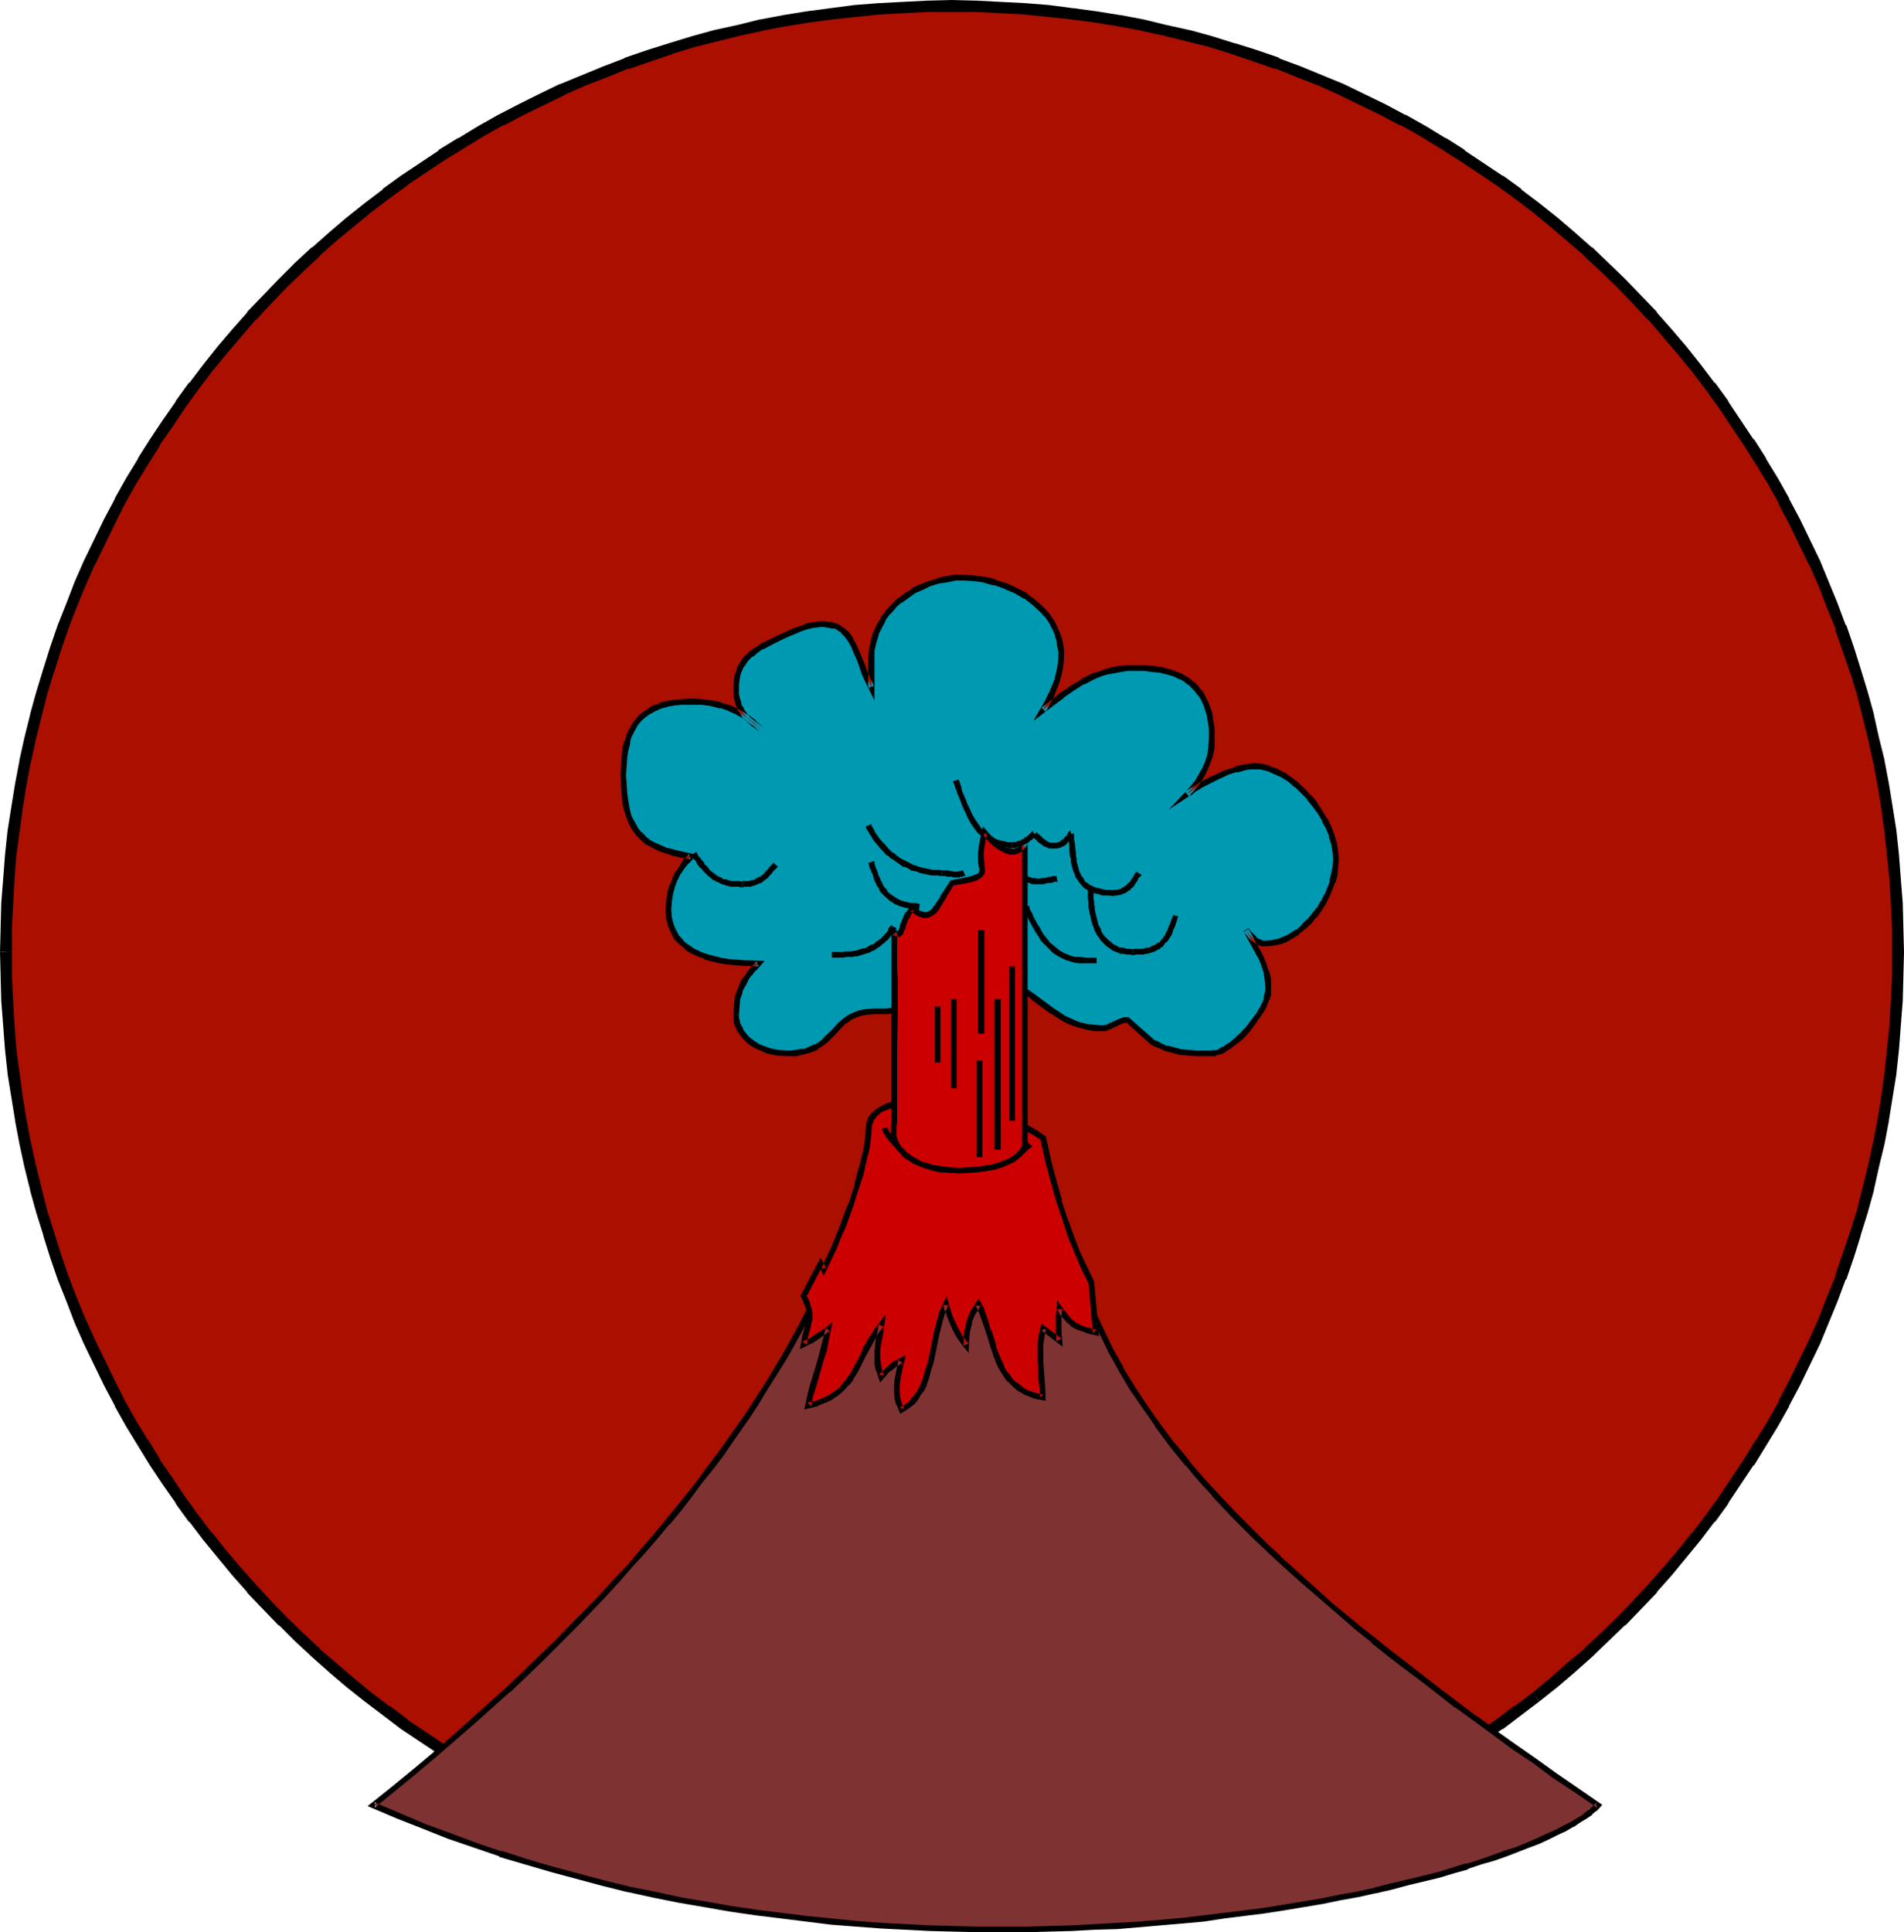
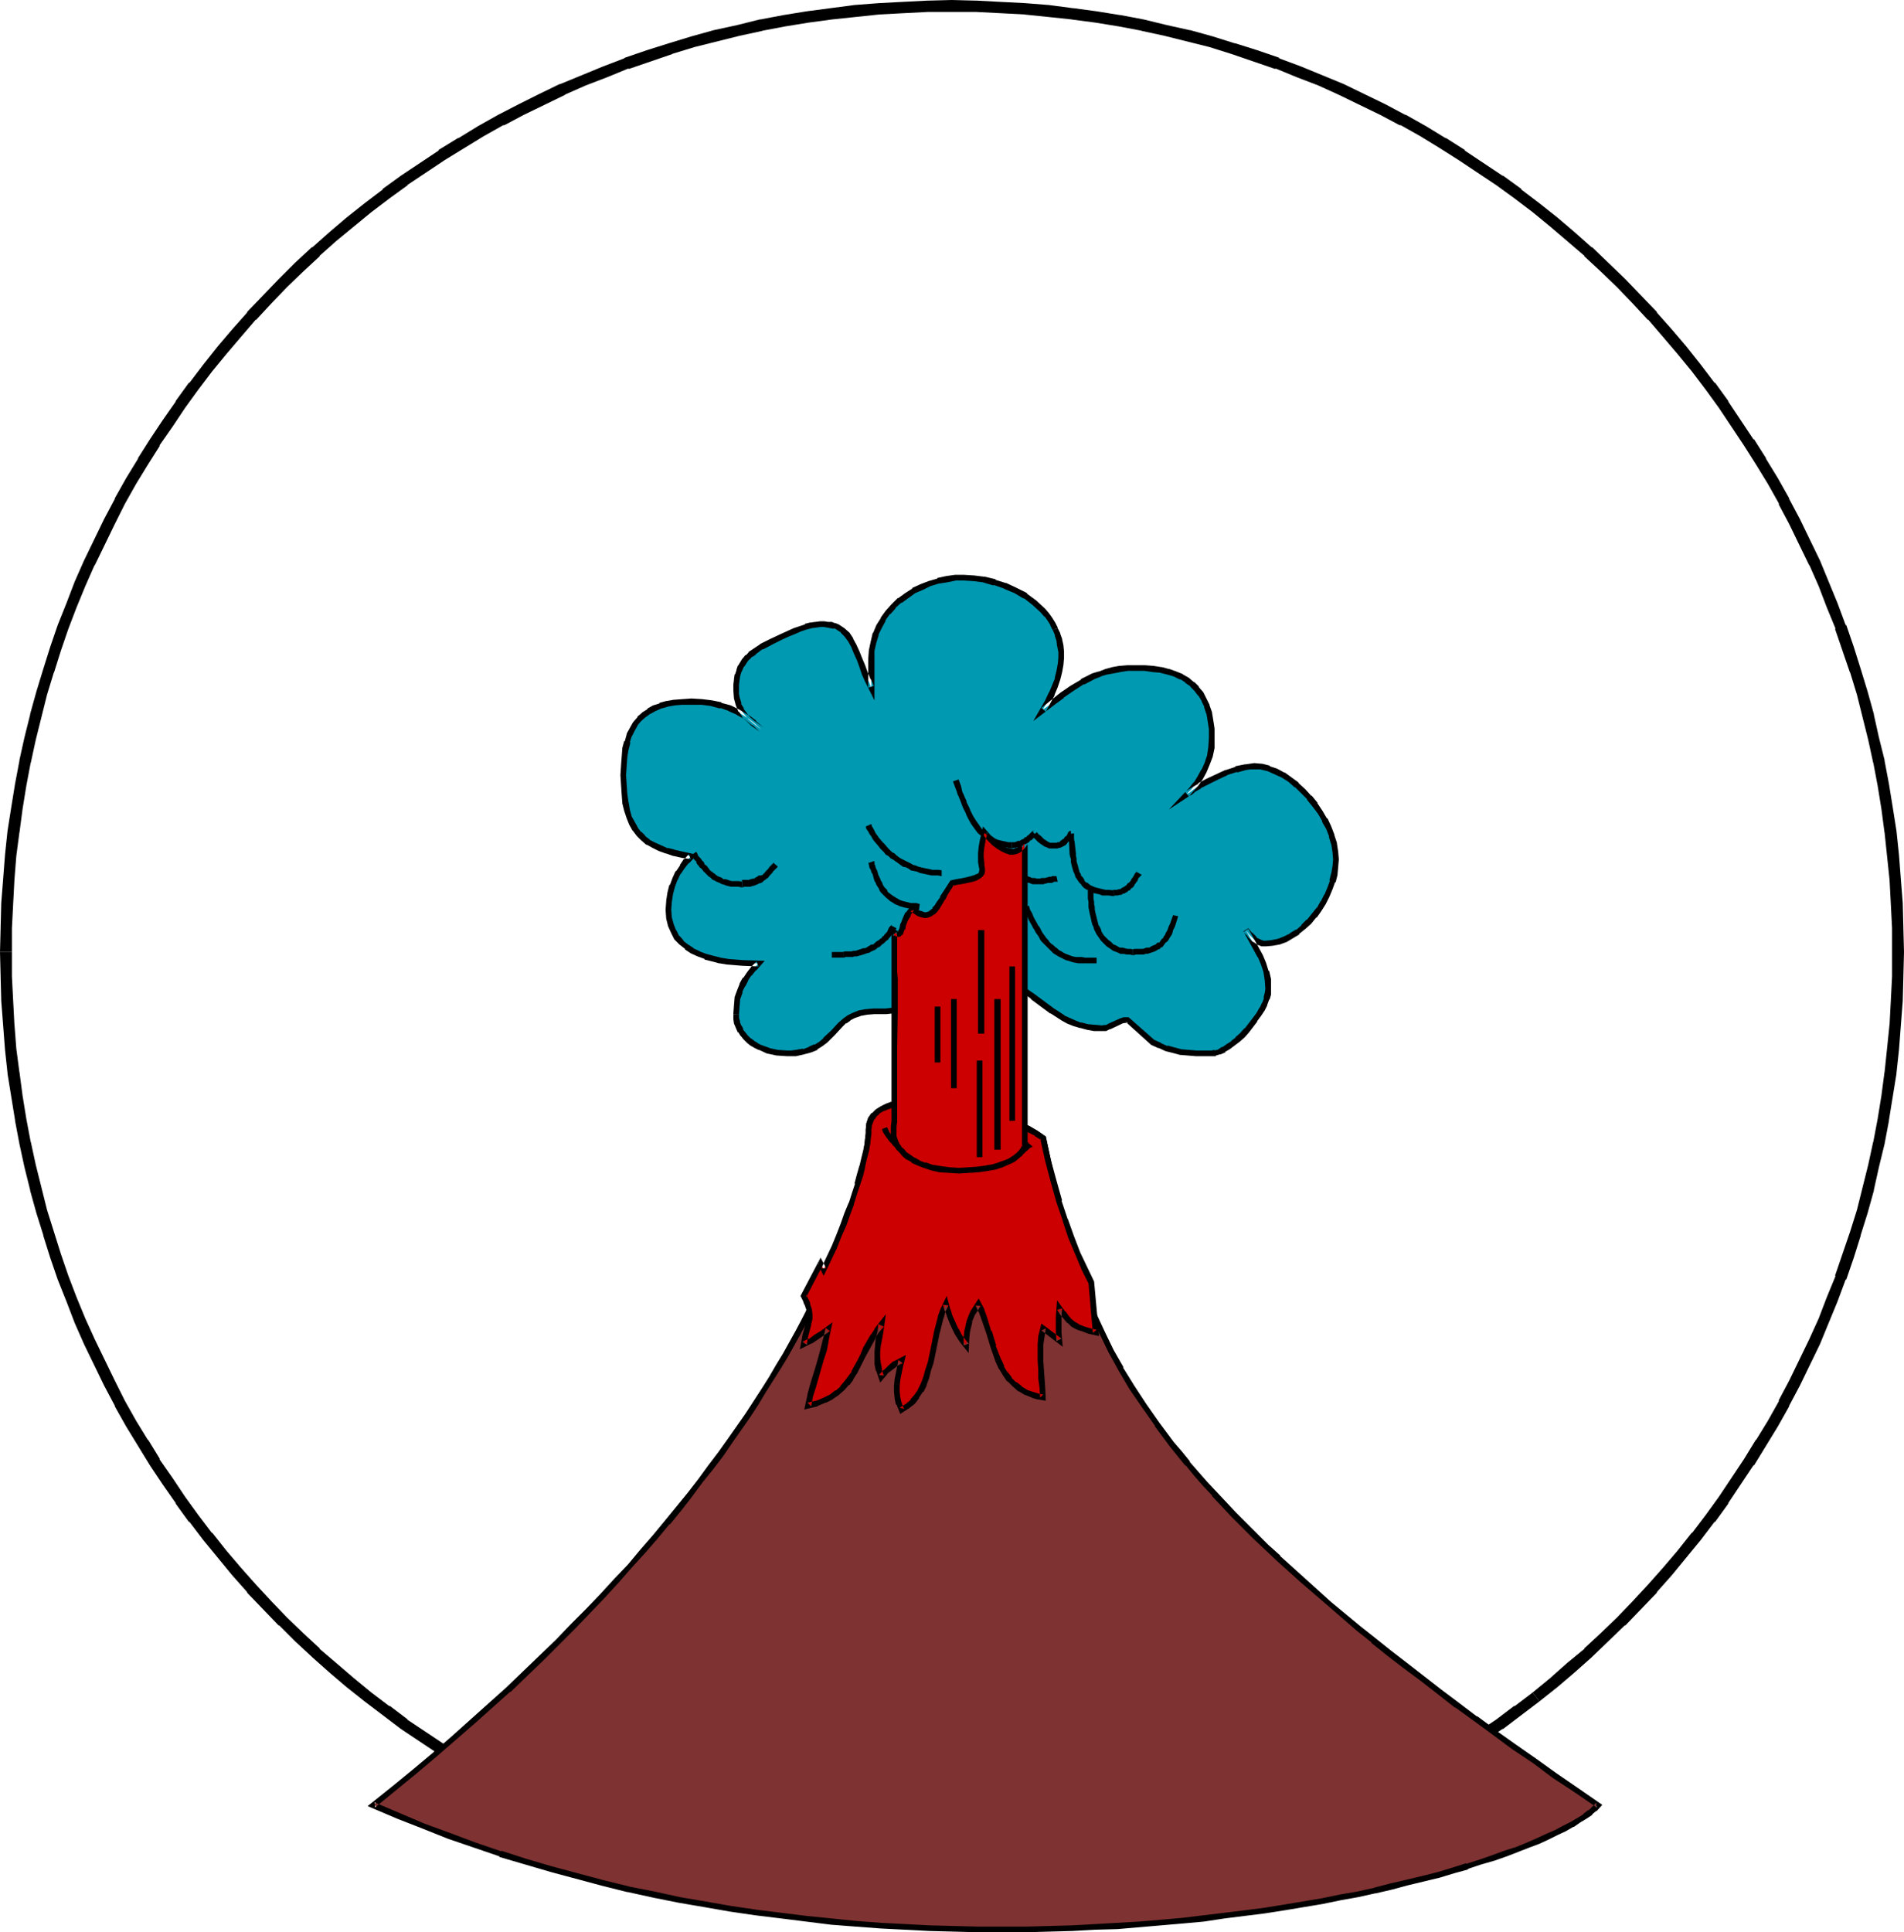
<svg xmlns="http://www.w3.org/2000/svg" xmlns:ns1="http://sodipodi.sourceforge.net/DTD/sodipodi-0.dtd" xmlns:ns2="http://www.inkscape.org/namespaces/inkscape" version="1.0" width="129.766mm" height="131.652mm" id="svg39" ns1:docname="Volcano Erupting.wmf">
  <ns1:namedview id="namedview39" pagecolor="#ffffff" bordercolor="#000000" borderopacity="0.25" ns2:showpageshadow="2" ns2:pageopacity="0.0" ns2:pagecheckerboard="0" ns2:deskcolor="#d1d1d1" ns2:document-units="mm" />
  <defs id="defs1">
    <pattern id="WMFhbasepattern" patternUnits="userSpaceOnUse" width="6" height="6" x="0" y="0" />
  </defs>
-   <path style="fill:#aa0f00;fill-opacity:1;fill-rule:evenodd;stroke:none" d="m 1.454,245.156 0.162,-6.141 0.162,-6.303 0.485,-6.141 0.485,-6.303 0.646,-6.141 0.97,-5.979 0.97,-5.979 1.131,-5.979 1.293,-5.979 1.454,-5.818 1.454,-5.818 1.778,-5.818 1.939,-5.656 1.939,-5.656 2.101,-5.495 2.262,-5.656 2.262,-5.333 2.586,-5.333 2.586,-5.333 2.747,-5.171 2.909,-5.171 3.07,-5.171 3.07,-4.848 3.232,-4.848 3.232,-4.848 3.555,-4.848 3.555,-4.525 3.717,-4.687 3.717,-4.363 3.878,-4.363 4.04,-4.363 4.04,-4.202 4.202,-4.04 4.202,-4.04 4.525,-3.879 4.363,-3.717 4.525,-3.717 4.686,-3.555 4.686,-3.394 4.848,-3.394 4.848,-3.232 5.01,-3.071 5.01,-3.071 5.333,-2.909 5.171,-2.586 5.333,-2.747 5.333,-2.424 5.333,-2.424 5.656,-2.262 5.494,-2.101 5.656,-1.939 5.656,-1.778 5.818,-1.778 5.656,-1.616 5.979,-1.454 5.818,-1.293 6.141,-1.131 5.979,-0.97 5.979,-0.808 6.141,-0.646 6.141,-0.646 6.302,-0.323 6.302,-0.323 h 6.141 6.302 l 6.302,0.323 6.141,0.323 6.302,0.646 6.141,0.646 5.979,0.808 5.979,0.97 5.979,1.131 5.979,1.293 5.818,1.454 5.818,1.616 5.818,1.778 5.656,1.778 5.656,1.939 5.494,2.101 5.494,2.262 5.494,2.424 5.333,2.424 5.333,2.747 5.171,2.586 5.171,2.909 5.171,3.071 4.848,3.071 4.848,3.232 4.848,3.394 4.848,3.394 4.525,3.555 4.686,3.717 4.363,3.717 4.363,3.879 4.363,4.04 4.202,4.04 4.04,4.202 4.04,4.363 3.878,4.363 3.717,4.363 3.717,4.687 3.555,4.525 3.394,4.848 3.394,4.848 3.232,4.848 3.07,4.848 3.07,5.171 2.909,5.171 2.586,5.171 2.747,5.333 2.424,5.333 2.424,5.333 2.262,5.656 2.101,5.495 1.939,5.656 1.778,5.656 1.778,5.818 1.616,5.818 1.454,5.818 1.293,5.979 1.131,5.979 0.97,5.979 0.808,5.979 0.646,6.141 0.646,6.303 0.323,6.141 0.323,6.303 v 6.141 6.303 l -0.323,6.303 -0.323,6.141 -0.646,6.303 -0.646,6.141 -0.808,5.979 -0.97,5.979 -1.131,5.979 -1.293,5.979 -1.454,5.818 -1.616,5.818 -1.778,5.818 -1.778,5.656 -1.939,5.656 -2.101,5.495 -2.262,5.495 -2.424,5.495 -2.424,5.333 -2.747,5.333 -2.586,5.171 -2.909,5.171 -3.07,5.01 -3.07,5.01 -3.232,4.848 -3.394,4.848 -3.394,4.848 -3.555,4.525 -3.717,4.687 -3.717,4.363 -3.878,4.363 -4.04,4.363 -4.04,4.202 -4.202,4.04 -4.363,4.04 -4.363,3.879 -4.363,3.717 -4.686,3.717 -4.525,3.555 -4.848,3.394 -4.848,3.394 -4.848,3.232 -4.848,3.071 -5.171,3.071 -5.171,2.909 -5.171,2.586 -5.333,2.586 -5.333,2.586 -5.494,2.424 -5.494,2.262 -5.494,2.101 -5.656,1.939 -5.656,1.778 -5.818,1.778 -5.818,1.616 -5.818,1.293 -5.979,1.454 -5.979,1.131 -5.979,0.97 -5.979,0.808 -6.141,0.646 -6.302,0.646 -6.141,0.323 -6.302,0.323 h -6.302 -6.141 l -6.302,-0.323 -6.302,-0.323 -6.141,-0.646 -6.141,-0.646 -5.979,-0.808 -5.979,-0.97 -6.141,-1.131 -5.818,-1.454 -5.979,-1.293 -5.656,-1.616 -5.818,-1.778 -5.656,-1.778 -5.656,-1.939 -5.494,-2.101 -5.656,-2.262 -5.333,-2.424 -5.333,-2.586 -5.333,-2.586 -5.171,-2.586 -5.333,-2.909 -5.01,-3.071 -5.01,-3.071 -4.848,-3.232 -4.848,-3.394 -4.686,-3.394 -4.686,-3.555 -4.525,-3.717 -4.363,-3.717 -4.525,-3.879 -4.202,-4.04 -4.202,-4.04 -4.04,-4.202 -4.04,-4.363 -3.878,-4.363 -3.717,-4.363 -3.717,-4.687 -3.555,-4.525 -3.555,-4.848 -3.232,-4.848 -3.232,-4.848 -3.07,-5.01 -3.07,-5.01 -2.909,-5.171 -2.747,-5.171 -2.586,-5.333 -2.586,-5.333 -2.262,-5.495 -2.262,-5.495 -2.101,-5.495 -1.939,-5.656 -1.939,-5.656 -1.778,-5.818 -1.454,-5.818 -1.454,-5.818 L 6.464,294.284 5.333,288.305 4.363,282.325 3.394,276.346 2.747,270.205 2.262,263.902 1.778,257.761 1.616,251.459 Z" id="path1" />
  <path style="fill:#000000;fill-opacity:1;fill-rule:evenodd;stroke:none" d="m 3.07,245.156 v -6.141 0 l 0.323,-6.303 0.323,-6.141 v 0 l 0.485,-6.141 0.808,-6.141 v 0.162 l 0.808,-6.141 0.97,-5.979 v 0 l 1.131,-5.979 v 0.162 l 1.293,-5.979 1.454,-5.818 v 0 l 1.454,-5.818 1.778,-5.818 v 0.162 l 1.778,-5.656 1.939,-5.656 v 0 l 2.101,-5.495 2.262,-5.495 v 0 l 2.424,-5.495 v 0.162 l 2.586,-5.333 2.586,-5.333 2.586,-5.171 v 0 l 2.909,-5.171 3.07,-5.01 v 0 l 3.07,-4.848 h -0.162 l 3.394,-4.848 3.232,-4.848 v 0 l 3.394,-4.687 v 0 l 3.555,-4.687 v 0 l 3.717,-4.525 3.717,-4.363 3.878,-4.525 v 0.162 l 4.04,-4.363 4.04,-4.202 -0.162,0.162 4.202,-4.04 4.363,-4.04 h -0.162 l 4.363,-3.879 4.525,-3.717 4.525,-3.717 v 0 l 4.686,-3.555 v 0 l 4.686,-3.394 h -0.162 l 4.848,-3.232 4.848,-3.232 v 0 l 5.01,-3.071 v 0 l 5.01,-3.071 5.171,-2.909 v 0.162 l 5.171,-2.747 5.333,-2.586 5.333,-2.586 h -0.162 l 5.494,-2.424 v 0 l 5.494,-2.101 5.494,-2.262 v 0.162 l 5.656,-1.939 5.656,-1.939 h -0.162 l 5.818,-1.778 5.818,-1.454 v 0 l 5.818,-1.454 5.979,-1.293 h -0.162 l 5.979,-1.131 v 0 l 5.979,-0.97 5.979,-0.808 v 0 l 6.141,-0.646 6.141,-0.646 v 0 l 6.141,-0.323 6.302,-0.323 v 0 h 6.141 6.302 v 0 l 6.302,0.323 6.141,0.323 h -0.162 l 6.302,0.646 6.141,0.646 h -0.162 l 6.141,0.808 5.979,0.97 v 0 l 5.979,1.131 h -0.162 l 5.979,1.293 5.818,1.454 v 0 l 5.818,1.454 5.656,1.778 v 0 l 5.656,1.939 5.656,1.939 v -0.162 l 5.494,2.262 5.494,2.101 v 0 l 5.333,2.424 v 0 l 5.333,2.586 5.333,2.586 5.171,2.747 v -0.162 l 5.171,2.909 5.01,3.071 v 0 l 4.848,3.071 v 0 l 4.848,3.232 4.848,3.232 v 0 l 4.686,3.394 v 0 l 4.686,3.555 v 0 l 4.525,3.717 4.363,3.717 4.525,3.879 h -0.162 l 4.363,4.04 4.202,4.04 -0.162,-0.162 4.04,4.202 4.04,4.363 v -0.162 l 3.878,4.525 3.717,4.363 3.717,4.525 v 0 l 3.555,4.687 v 0 l 3.394,4.687 v 0 l 3.232,4.848 3.232,4.848 v 0 l 3.07,4.848 v 0 l 3.07,5.01 2.909,5.171 h -0.162 l 2.747,5.171 2.586,5.333 2.586,5.333 v -0.162 l 2.424,5.495 v 0 l 2.101,5.495 2.262,5.495 h -0.162 l 1.939,5.656 1.939,5.656 v -0.162 l 1.778,5.818 1.454,5.818 v 0 l 1.454,5.818 1.293,5.979 v -0.162 l 1.131,5.979 v 0 l 0.97,5.979 0.808,6.141 v -0.162 l 0.646,6.141 0.646,6.141 v 0 l 0.323,6.141 0.323,6.303 v 0 6.141 6.303 0 l -0.323,6.303 -0.323,6.141 v -0.162 l -0.646,6.303 -0.646,6.141 v -0.162 l -0.808,6.141 -0.97,5.979 v 0 l -1.131,5.979 v -0.162 l -1.293,5.979 -1.454,5.818 v 0 l -1.454,5.818 -1.778,5.656 v 0 l -1.939,5.656 -1.939,5.656 h 0.162 l -2.262,5.495 -2.101,5.495 v 0 l -2.424,5.333 v 0 l -2.586,5.333 -2.586,5.333 -2.747,5.171 h 0.162 l -2.909,5.171 -3.07,5.01 v -0.162 l -3.07,5.01 v 0 l -3.232,4.848 -3.232,4.848 v 0 l -3.394,4.687 v 0 l -3.555,4.687 v -0.162 l -3.717,4.687 -3.717,4.363 -3.878,4.363 v 0 l -4.04,4.363 -4.04,4.202 0.162,-0.162 -4.202,4.04 -4.363,4.04 h 0.162 l -4.525,3.717 -4.363,3.879 -4.525,3.717 v 0 l 1.778,2.262 v 0 l 4.686,-3.717 4.363,-3.717 4.363,-3.879 0.162,-0.162 4.202,-4.04 4.202,-4.04 h 0.162 l 4.04,-4.202 4.04,-4.202 v -0.162 l 3.878,-4.363 3.717,-4.525 3.717,-4.525 v 0 l 3.555,-4.687 h 0.162 l 3.394,-4.687 v -0.162 l 3.232,-4.848 3.232,-4.848 h 0.162 l 3.07,-5.01 v 0 l 3.07,-5.01 2.909,-5.171 v -0.162 l 2.747,-5.171 2.586,-5.333 2.586,-5.333 v 0 l 2.262,-5.495 v 0 l 2.262,-5.495 2.101,-5.656 h 0.162 l 1.939,-5.656 1.778,-5.656 v -0.162 l 1.778,-5.656 1.616,-5.818 v -0.162 l 1.293,-5.818 1.454,-5.979 v 0 l 1.131,-5.979 v -0.162 l 0.97,-5.979 0.97,-5.979 v -0.162 l 0.646,-5.979 0.485,-6.303 v 0 l 0.485,-6.303 0.162,-6.141 v -0.162 l 0.162,-6.303 -0.162,-6.141 v -0.162 l -0.162,-6.303 -0.485,-6.141 v 0 l -0.485,-6.303 -0.646,-6.141 v 0 l -0.97,-6.141 -0.97,-5.979 v 0 l -1.131,-5.979 v -0.162 l -1.454,-5.818 -1.293,-5.818 v -0.162 l -1.616,-5.818 -1.778,-5.818 v 0 l -1.778,-5.656 -1.939,-5.656 h -0.162 l -2.101,-5.656 -2.262,-5.495 v 0 l -2.262,-5.495 v 0 l -2.586,-5.333 -2.586,-5.333 -2.747,-5.171 v -0.162 l -2.909,-5.171 -3.07,-5.01 v -0.162 l -3.07,-4.848 h -0.162 l -3.232,-4.848 -3.232,-4.848 v -0.162 l -3.394,-4.687 h -0.162 l -3.555,-4.687 v 0 l -3.717,-4.687 -3.717,-4.363 -3.878,-4.363 v -0.162 l -4.04,-4.202 -4.04,-4.202 -0.162,-0.162 -4.202,-4.04 -4.202,-4.04 h -0.162 l -4.363,-3.879 -4.363,-3.717 -4.686,-3.717 v 0 l -4.686,-3.555 v -0.162 l -4.686,-3.394 h -0.162 l -4.848,-3.232 -4.848,-3.232 v -0.162 l -4.848,-3.071 h -0.162 l -5.01,-3.071 -5.171,-2.909 h -0.162 l -5.171,-2.747 -5.333,-2.586 -5.333,-2.586 v 0 l -5.494,-2.262 v 0 l -5.494,-2.262 -5.656,-2.101 v -0.162 l -5.656,-1.939 -5.656,-1.778 h -0.162 l -5.656,-1.778 -5.818,-1.616 h -0.162 l -5.818,-1.293 -5.979,-1.454 v 0 l -5.979,-1.131 h -0.162 L 282.476,2.909 276.497,2.101 h -0.162 l -6.141,-0.808 -6.141,-0.485 v 0 L 257.752,0.485 251.611,0.162 h -0.162 L 245.147,0 239.006,0.162 h -0.162 l -6.302,0.323 -6.141,0.323 v 0 l -6.302,0.485 -6.141,0.808 v 0 l -6.141,0.808 -5.979,0.97 v 0 l -5.979,1.131 h -0.162 l -5.818,1.454 -5.979,1.293 v 0 l -5.818,1.616 -5.818,1.778 v 0 l -5.656,1.778 -5.656,1.939 -0.162,0.162 -5.494,2.101 -5.494,2.262 v 0 l -5.494,2.262 h -0.162 l -5.333,2.586 -5.171,2.586 -5.333,2.747 v 0 l -5.171,2.909 -5.01,3.071 h -0.162 l -5.01,3.071 v 0.162 l -4.848,3.232 -4.848,3.232 v 0 l -4.686,3.394 v 0.162 l -4.686,3.555 v 0 l -4.686,3.717 -4.363,3.717 -4.363,3.879 h -0.162 l -4.363,4.04 -4.04,4.04 -0.162,0.162 -4.04,4.202 -4.04,4.202 v 0.162 l -3.878,4.363 -3.717,4.363 -3.717,4.687 v 0 l -3.555,4.687 h -0.162 l -3.394,4.687 v 0.162 l -3.394,4.848 -3.232,4.848 v 0 l -3.07,4.848 v 0.162 l -3.07,5.01 -2.909,5.171 v 0.162 l -2.747,5.171 -2.586,5.333 -2.586,5.333 v 0 l -2.424,5.495 v 0 l -2.101,5.495 -2.262,5.656 v 0 l -1.939,5.656 -1.778,5.656 v 0 l -1.778,5.818 -1.616,5.818 v 0.162 l -1.454,5.818 -1.293,5.818 v 0.162 l -1.131,5.979 v 0 l -0.97,5.979 -0.97,6.141 v 0 l -0.646,6.141 -0.485,6.303 v 0 l -0.485,6.141 -0.162,6.303 v 0.162 L 0,245.156 Z" id="path2" />
  <path style="fill:#000000;fill-opacity:1;fill-rule:evenodd;stroke:none" d="m 394.788,435.851 -4.686,3.555 v -0.162 l -4.686,3.555 v 0 l -4.848,3.232 -4.848,3.232 v 0 l -4.848,3.071 v 0 l -5.01,3.071 -5.171,2.909 v -0.162 l -5.171,2.747 -5.333,2.586 -5.333,2.586 v 0 l -5.333,2.424 v 0 l -5.494,2.101 -5.494,2.262 v -0.162 l -5.656,1.939 -5.656,1.939 v 0 l -5.656,1.616 -5.818,1.616 v 0 l -5.818,1.454 -5.979,1.293 h 0.162 l -5.979,1.131 v 0 l -5.979,0.97 -6.141,0.808 h 0.162 l -6.141,0.646 -6.302,0.646 h 0.162 l -6.141,0.323 -6.302,0.323 v 0 h -6.302 -6.141 v 0 l -6.302,-0.323 -6.141,-0.323 v 0 l -6.141,-0.646 -6.141,-0.646 v 0 l -5.979,-0.808 -5.979,-0.97 v 0 l -5.979,-1.131 h 0.162 l -5.979,-1.293 -5.818,-1.454 v 0 l -5.818,-1.616 -5.818,-1.616 h 0.162 l -5.656,-1.939 -5.656,-1.939 v 0.162 l -5.494,-2.262 -5.494,-2.101 v 0 l -5.494,-2.424 h 0.162 l -5.333,-2.586 -5.333,-2.586 -5.171,-2.747 v 0.162 l -5.171,-2.909 -5.01,-3.071 v 0 l -5.01,-3.071 v 0 l -4.848,-3.232 -4.848,-3.232 h 0.162 l -4.686,-3.555 v 0.162 l -4.686,-3.555 v 0 l -4.525,-3.717 -4.525,-3.879 -4.363,-3.717 h 0.162 l -4.363,-4.04 -4.202,-4.04 0.162,0.162 -4.04,-4.202 -4.04,-4.363 v 0 l -3.878,-4.363 -3.717,-4.363 -3.717,-4.687 v 0.162 l -3.555,-4.687 v 0 l -3.394,-4.687 v 0 l -3.232,-4.848 -3.394,-4.848 h 0.162 l -3.07,-5.01 v 0.162 l -3.07,-5.01 -2.909,-5.171 v 0 l -2.586,-5.171 -2.586,-5.333 -2.586,-5.333 v 0 l -2.424,-5.333 v 0 l -2.262,-5.495 -2.101,-5.495 v 0 l -1.939,-5.656 -1.778,-5.656 v 0 l -1.778,-5.656 -1.454,-5.818 v 0 L 9.211,299.94 7.918,293.961 v 0.162 l -1.131,-5.979 v 0 l -0.97,-5.979 -0.808,-6.141 v 0.162 l -0.808,-6.141 -0.485,-6.303 v 0.162 L 3.394,257.761 3.07,251.459 v 0 -6.303 H 0 l 0.162,6.303 v 0.162 l 0.162,6.141 0.485,6.303 v 0 l 0.485,6.303 0.646,5.979 v 0.162 l 0.97,5.979 0.97,5.979 v 0.162 l 1.131,5.979 v 0 l 1.293,5.979 1.454,5.818 v 0.162 l 1.616,5.818 1.778,5.656 v 0.162 l 1.778,5.656 1.939,5.656 v 0 l 2.262,5.656 2.101,5.495 v 0 l 2.424,5.495 v 0 l 2.586,5.333 2.586,5.333 2.747,5.171 v 0.162 l 2.909,5.171 3.07,5.01 v 0 l 3.07,5.01 v 0 l 3.232,4.848 3.394,4.848 v 0.162 l 3.394,4.687 h 0.162 l 3.555,4.687 v 0 l 3.717,4.525 3.717,4.525 3.878,4.363 v 0.162 l 4.04,4.202 4.04,4.202 h 0.162 l 4.04,4.04 4.363,4.04 0.162,0.162 4.363,3.879 4.363,3.717 4.686,3.717 v 0 l 4.686,3.555 v 0 l 4.686,3.555 v 0 l 4.848,3.232 4.848,3.232 v 0.162 l 5.01,3.071 h 0.162 l 5.01,3.071 5.171,2.747 v 0.162 l 5.333,2.747 5.171,2.586 5.333,2.586 h 0.162 l 5.494,2.262 v 0 l 5.494,2.262 5.494,2.101 0.162,0.162 5.656,1.939 5.656,1.778 v 0 l 5.818,1.778 5.818,1.454 v 0 l 5.979,1.454 5.818,1.454 h 0.162 l 5.979,1.131 v 0 l 5.979,0.97 6.141,0.808 v 0 l 6.141,0.808 6.302,0.485 v 0 l 6.141,0.323 6.302,0.323 h 0.162 6.141 6.302 0.162 l 6.141,-0.323 6.302,-0.323 v 0 l 6.141,-0.485 6.141,-0.808 h 0.162 l 5.979,-0.808 5.979,-0.97 h 0.162 l 5.979,-1.131 v 0 l 5.979,-1.454 5.818,-1.454 h 0.162 l 5.818,-1.454 5.656,-1.778 h 0.162 l 5.656,-1.778 5.656,-1.939 v -0.162 l 5.656,-2.101 5.494,-2.262 v 0 l 5.494,-2.262 v 0 l 5.333,-2.586 5.333,-2.586 5.171,-2.747 0.162,-0.162 5.171,-2.747 5.01,-3.071 h 0.162 l 4.848,-3.071 v -0.162 l 4.848,-3.232 4.848,-3.232 h 0.162 l 4.686,-3.555 v 0 l 4.686,-3.555 z" id="path3" />
  <path style="fill:#0099b2;fill-opacity:1;fill-rule:evenodd;stroke:none" d="m 260.661,253.236 2.747,1.616 2.586,1.778 5.01,3.717 2.747,1.778 1.454,0.808 1.616,0.485 1.616,0.646 1.616,0.323 1.939,0.323 h 1.939 0.97 l 0.808,-0.323 3.07,-1.454 0.808,-0.323 h 0.808 l 6.626,5.818 1.616,0.808 1.778,0.808 1.939,0.485 1.778,0.323 1.939,0.323 h 1.939 l 4.202,0.162 0.808,-0.162 1.131,-0.323 1.131,-0.485 1.131,-0.808 1.131,-0.808 1.293,-1.131 1.131,-1.131 1.131,-1.131 2.262,-2.747 0.808,-1.293 0.97,-1.454 0.646,-1.293 0.485,-1.454 0.323,-1.293 0.162,-1.131 -0.162,-2.424 -0.485,-2.101 -0.646,-2.101 -0.808,-1.778 -1.939,-3.555 -1.778,-3.232 0.97,1.293 1.131,1.131 0.646,0.485 0.646,0.323 0.808,0.162 0.808,0.162 1.778,-0.162 1.778,-0.485 1.616,-0.485 1.616,-0.97 1.616,-0.97 1.454,-1.293 1.293,-1.293 1.454,-1.616 1.131,-1.616 1.131,-1.616 0.97,-1.939 0.808,-1.778 0.646,-1.939 0.485,-1.939 0.323,-1.778 v -1.939 -1.939 l -0.323,-2.101 -0.646,-1.939 -0.808,-2.101 -0.97,-1.939 -1.293,-2.101 -1.293,-1.939 -1.454,-1.778 -1.616,-1.616 -1.616,-1.616 -1.778,-1.293 -1.778,-1.293 -1.778,-0.97 -1.939,-0.646 -1.778,-0.485 -1.939,-0.162 h -1.131 l -1.131,0.162 -2.262,0.646 -2.586,0.808 -2.424,1.131 -2.262,1.131 -2.262,1.131 -1.778,1.131 -0.808,0.646 -0.808,0.485 1.293,-1.293 1.131,-1.454 1.131,-1.454 0.97,-1.778 0.808,-1.778 0.646,-2.101 0.485,-2.262 0.162,-2.424 -0.162,-2.262 -0.162,-2.101 -0.485,-2.101 -0.485,-1.778 -0.808,-1.616 -0.808,-1.454 -0.97,-1.293 -1.131,-1.131 -1.454,-1.131 -1.454,-0.97 -1.616,-0.646 -1.778,-0.485 -1.778,-0.485 -2.101,-0.323 -2.101,-0.162 -2.424,-0.162 -1.939,0.162 -2.101,0.162 -1.778,0.323 -1.778,0.485 -1.616,0.485 -1.616,0.646 -2.909,1.293 -2.586,1.778 -2.586,1.778 -2.424,1.939 -2.586,1.778 1.293,-2.101 1.131,-1.939 0.808,-2.101 0.646,-1.778 0.485,-1.939 0.162,-1.778 0.162,-1.616 v -1.616 l -0.162,-1.616 -0.323,-1.454 -0.323,-1.454 -0.646,-1.454 -0.646,-1.293 -0.808,-1.131 -0.808,-1.131 -0.97,-1.131 -2.101,-1.939 -2.262,-1.778 -2.586,-1.454 -2.747,-1.293 -2.747,-0.808 -2.586,-0.646 -2.747,-0.485 -2.424,-0.162 -2.262,0.162 -2.262,0.323 -2.262,0.485 -2.101,0.646 -2.101,0.808 -1.939,0.97 -1.939,1.293 -1.778,1.293 -1.616,1.454 -1.293,1.616 -1.293,1.778 -1.131,1.778 -0.808,1.939 -0.646,2.101 -0.323,2.101 -0.162,2.424 v 7.272 l -0.808,-1.939 -0.808,-1.778 -0.808,-1.939 -0.646,-1.778 -0.646,-1.778 -0.808,-1.616 -0.808,-1.454 -0.97,-1.454 -1.131,-0.97 -1.293,-0.97 -0.808,-0.323 -0.808,-0.162 -0.808,-0.162 h -0.97 -1.131 l -1.131,0.162 -1.131,0.162 -1.454,0.323 -1.293,0.485 -1.616,0.646 -1.616,0.646 -1.778,0.808 -2.747,1.293 -2.262,1.293 -1.939,1.293 -0.97,0.646 -0.646,0.646 -0.808,0.808 -0.485,0.808 -0.646,0.97 -0.323,0.97 -0.323,1.131 -0.162,1.131 -0.162,1.293 -0.162,1.454 0.162,0.97 v 0.97 l 0.485,1.778 0.646,1.293 0.97,1.293 0.97,1.131 1.131,0.97 2.262,1.778 -1.939,-1.778 -1.939,-1.454 -2.101,-1.293 -2.262,-0.97 -2.262,-0.808 -2.424,-0.485 -2.586,-0.323 -2.586,-0.162 h -2.262 l -2.101,0.323 -1.939,0.323 -1.616,0.485 -1.616,0.646 -1.454,0.808 -1.293,0.808 -1.131,1.131 -0.97,1.131 -0.808,1.454 -0.808,1.454 -0.485,1.778 -0.485,1.939 -0.323,1.939 -0.162,2.262 v 2.424 2.586 l 0.162,2.424 0.323,2.101 0.485,1.939 0.485,1.778 0.646,1.616 0.808,1.454 1.131,1.293 0.97,1.131 1.293,0.97 1.454,0.808 1.616,0.808 1.778,0.646 1.939,0.485 2.101,0.485 2.262,0.323 -1.293,1.293 -0.97,1.454 -1.131,1.454 -0.808,1.778 -0.646,1.778 -0.485,1.778 -0.323,2.101 -0.162,2.262 0.162,2.101 0.485,1.939 0.646,1.616 0.808,1.454 1.131,1.293 1.454,1.131 1.293,0.97 1.778,0.808 1.778,0.646 1.778,0.485 1.939,0.485 1.939,0.323 4.04,0.485 h 3.878 l -1.131,1.293 -1.131,1.454 -1.131,1.293 -0.808,1.616 -0.646,1.616 -0.485,1.616 -0.323,1.939 -0.162,2.262 0.162,1.131 0.162,1.131 0.485,0.97 0.323,1.131 0.646,0.808 0.646,0.808 0.808,0.808 0.97,0.646 0.97,0.646 0.97,0.485 2.262,0.97 2.262,0.485 2.424,0.162 h 1.293 l 0.97,-0.162 2.101,-0.323 1.616,-0.485 1.616,-0.808 1.131,-0.808 1.293,-0.808 1.939,-2.101 1.939,-1.939 0.97,-0.97 1.131,-0.808 1.293,-0.646 1.454,-0.485 1.778,-0.485 h 1.939 1.778 l 1.454,-0.162 1.293,-0.162 h 1.293 l 1.293,-0.323 1.131,-0.162 1.939,-0.808 1.616,-0.808 1.616,-1.131 1.616,-1.454 1.778,-1.616 z" id="path4" />
  <path style="fill:#000000;fill-opacity:1;fill-rule:evenodd;stroke:none" d="m 260.661,253.883 -0.323,-0.162 2.747,1.616 2.586,1.939 h -0.162 l 5.01,3.717 h 0.162 l 2.747,1.778 v 0 l 1.454,0.808 v 0 l 1.616,0.646 v 0 l 1.616,0.485 h 0.162 l 1.778,0.485 1.778,0.323 h 0.162 1.939 0.162 0.808 l 0.97,-0.485 h 0.162 l 3.07,-1.454 h -0.162 l 0.808,-0.162 h -0.162 0.97 l -0.646,-0.323 6.626,5.979 1.778,0.808 h 0.162 l 1.778,0.808 v 0 l 1.939,0.485 v 0 l 1.778,0.485 h 0.162 l 1.939,0.162 1.939,0.162 v 0 h 4.202 0.162 0.808 v -0.162 l 1.131,-0.323 h 0.162 l 1.131,-0.485 v -0.162 l 1.131,-0.646 1.293,-0.97 v 0 l 1.293,-0.97 v 0 l 1.293,-1.131 1.131,-1.293 v 0 l 2.101,-2.747 v -0.162 l 0.97,-1.293 0.97,-1.454 v 0 l 0.646,-1.293 v -0.162 l 0.485,-1.293 0.162,-0.162 0.323,-1.131 v -0.162 -1.293 -0.162 -2.262 -0.162 l -0.485,-2.101 h -0.162 l -0.646,-2.101 v 0 l -0.808,-1.939 v 0 l -1.939,-3.555 -1.778,-3.232 -1.293,0.808 1.131,1.131 v 0.162 l 1.131,1.131 v 0 l 0.808,0.485 0.646,0.485 h 0.162 l 0.808,0.323 h 0.97 0.162 l 1.778,-0.162 v 0 l 1.778,-0.323 v 0 l 1.778,-0.646 v 0 l 1.616,-0.97 v 0 l 1.616,-0.97 v -0.162 l 1.616,-1.293 v 0 l 1.454,-1.293 v 0 l 1.293,-1.616 h 0.162 l 1.131,-1.616 v 0 l 1.131,-1.778 v 0 l 0.97,-1.939 v 0 l 0.808,-1.939 0.646,-1.778 h 0.162 l 0.485,-1.939 v -0.162 l 0.162,-1.778 v 0 l 0.162,-1.939 v -0.162 l -0.162,-1.939 v 0 l -0.323,-2.101 v -0.162 l -0.646,-1.939 v -0.162 l -0.808,-2.101 v 0 l -0.97,-2.101 h -0.162 l -1.131,-1.939 -1.293,-1.939 v -0.162 l -1.454,-1.778 h -0.162 l -1.454,-1.616 -0.162,-0.162 -1.616,-1.454 v -0.162 l -1.778,-1.293 v 0 l -1.778,-1.293 h -0.162 l -1.778,-0.97 v 0 l -1.939,-0.646 v -0.162 l -1.939,-0.485 h -0.162 l -1.778,-0.162 h -0.162 l -1.131,0.162 -1.131,0.162 h -0.162 l -2.424,0.485 v 0.162 l -2.424,0.808 h -0.162 l -2.424,1.131 v 0 l -2.424,1.131 -2.101,1.131 v 0.162 l -1.939,1.131 v 0 l -0.808,0.485 v 0 l -0.646,0.485 0.97,1.131 1.131,-1.293 v 0 l 1.293,-1.454 v 0 l 1.131,-1.616 v 0 l 0.97,-1.778 v 0 l 0.808,-1.939 v 0 l 0.808,-2.101 v 0 l 0.485,-2.262 v 0 -2.424 -0.162 -2.262 -0.162 l -0.323,-2.101 v 0 l -0.323,-1.939 v -0.162 l -0.646,-1.778 v -0.162 l -0.808,-1.616 v 0 l -0.808,-1.616 v 0 l -1.131,-1.293 v -0.162 l -1.131,-1.131 h -0.162 l -1.293,-1.131 v 0 l -1.454,-0.808 -0.162,-0.162 -1.616,-0.646 -1.778,-0.646 h -0.162 l -1.778,-0.485 h -0.162 l -2.101,-0.323 -2.101,-0.162 v 0 h -2.424 -1.939 -0.162 l -1.939,0.162 h -0.162 l -1.778,0.323 -1.778,0.485 v 0 l -1.616,0.646 h -0.162 l -1.616,0.485 v 0 l -2.909,1.454 v 0.162 l -2.747,1.616 -2.586,1.778 v 0 l -2.424,1.939 -2.424,1.939 1.131,0.97 1.131,-2.101 v 0 l 1.131,-2.101 v -0.162 l 0.808,-1.939 0.646,-1.939 v 0 l 0.485,-1.939 v 0 l 0.323,-1.778 v 0 l 0.162,-1.778 v -1.778 l -0.162,-1.616 v 0 l -0.323,-1.454 v -0.162 l -0.485,-1.293 v -0.162 l -0.646,-1.293 -1.293,0.485 v 0 l 0.646,1.454 -0.162,-0.162 0.485,1.454 v 0 l 0.162,1.454 v -0.162 l 0.323,1.616 v 0 1.616 -0.162 l -0.162,1.778 v -0.162 l -0.323,1.778 v 0 l -0.485,1.939 0.162,-0.162 -0.808,1.939 -0.808,1.939 v -0.162 l -0.97,2.101 v 0 l -3.07,5.333 5.494,-4.202 2.424,-1.778 h -0.162 l 2.586,-1.778 2.747,-1.778 v 0.162 l 2.747,-1.454 v 0 l 1.616,-0.646 h -0.162 l 1.616,-0.485 v 0 l 1.778,-0.323 1.778,-0.323 h -0.162 l 2.101,-0.323 v 0 h 1.939 2.424 -0.162 l 2.262,0.323 1.939,0.162 h -0.162 l 1.939,0.485 v 0 l 1.616,0.485 1.616,0.808 v -0.162 l 1.454,0.97 h -0.162 l 1.454,0.97 h -0.162 l 1.131,1.131 v 0 l 0.97,1.293 v -0.162 l 0.97,1.616 -0.162,-0.162 0.808,1.616 -0.162,-0.162 0.646,1.939 v -0.162 l 0.323,1.939 v 0 l 0.323,2.101 v 0 2.262 0 l -0.162,2.424 v 0 l -0.323,2.101 v 0 l -0.646,1.939 v 0 l -0.808,1.778 v -0.162 l -0.97,1.778 v 0 l -0.97,1.616 v -0.162 l -1.131,1.454 v 0 l -5.333,5.656 5.656,-3.717 h 0.162 l 0.808,-0.646 h -0.162 l 1.939,-1.131 h -0.162 l 2.262,-1.131 2.262,-1.131 v 0 l 2.424,-1.131 h -0.162 l 2.586,-0.808 v 0.162 l 2.262,-0.646 v 0 l 1.131,-0.162 h 1.131 -0.162 1.778 -0.162 l 1.939,0.485 v 0 l 1.778,0.808 v 0 l 1.778,0.808 v 0 l 1.778,1.131 v 0 l 1.616,1.454 v -0.162 l 1.616,1.616 v 0 l 1.616,1.616 h -0.162 l 1.454,1.778 v 0 l 1.454,1.939 1.131,1.939 h -0.162 l 1.131,1.939 v 0 l 0.808,2.101 -0.162,-0.162 0.646,2.101 v -0.162 l 0.323,2.101 v 0 l 0.162,1.939 v -0.162 l -0.162,1.939 v -0.162 l -0.323,1.939 v -0.162 l -0.485,1.939 h 0.162 l -0.646,1.778 -0.808,1.939 v -0.162 l -0.97,1.939 v -0.162 l -0.97,1.778 v -0.162 l -1.293,1.616 v 0 l -1.293,1.616 v -0.162 l -1.454,1.454 h 0.162 l -1.454,1.293 v -0.162 l -1.616,0.97 h 0.162 l -1.616,0.808 v 0 l -1.616,0.646 v 0 l -1.616,0.323 h 0.162 l -1.778,0.162 h 0.162 -0.808 0.162 l -0.808,-0.323 v 0 l -0.646,-0.323 0.162,0.162 -0.646,-0.485 h 0.162 l -1.131,-1.131 v 0.162 l -0.97,-1.293 -1.293,0.808 1.778,3.232 1.939,3.555 v -0.162 l 0.808,1.939 v 0 l 0.646,1.939 v 0 l 0.323,2.101 v 0 l 0.162,2.262 v -0.162 l -0.162,1.293 v -0.162 l -0.323,1.293 h 0.162 l -0.485,1.293 v -0.162 l -0.646,1.454 v -0.162 l -0.808,1.454 -0.97,1.293 v 0 l -2.101,2.747 v -0.162 l -1.131,1.293 -1.293,1.131 h 0.162 l -1.293,0.97 h 0.162 l -1.293,0.808 -1.131,0.808 v -0.162 l -0.97,0.646 h 0.162 l -1.131,0.323 v -0.162 l -0.808,0.162 h 0.162 -4.202 0.162 l -1.939,-0.162 -1.939,-0.162 v 0 l -1.778,-0.485 v 0 l -1.778,-0.485 v 0.162 l -1.778,-0.808 h 0.162 l -1.778,-0.808 0.162,0.162 -6.787,-5.979 h -1.293 l -0.97,0.323 v 0 l -3.232,1.454 h 0.162 l -0.808,0.323 0.162,-0.162 -0.808,0.162 v 0 l -1.939,-0.162 v 0 l -1.778,-0.162 -1.778,-0.485 0.162,0.162 -1.616,-0.646 v 0 l -1.454,-0.646 v 0 l -1.454,-0.646 h 0.162 l -2.747,-1.778 v 0 l -5.01,-3.717 v 0 l -2.586,-1.778 -2.909,-1.778 z" id="path5" />
  <path style="fill:#000000;fill-opacity:1;fill-rule:evenodd;stroke:none" d="m 272.457,161.767 v -0.162 l -0.646,-1.293 v 0 l -0.808,-1.293 -0.808,-1.131 v 0 l -0.97,-1.131 v 0 l -2.262,-2.101 v 0 l -2.424,-1.778 v -0.162 l -2.586,-1.293 -2.747,-1.293 h -0.162 l -2.586,-0.808 v -0.162 l -2.747,-0.646 h -0.162 l -2.586,-0.323 v 0 l -2.586,-0.162 v 0 h -2.262 -0.162 l -2.262,0.323 -2.262,0.485 v 0.162 l -2.262,0.646 v 0 l -2.101,0.808 v 0 l -2.101,0.97 v 0.162 l -1.778,1.131 -1.778,1.293 h -0.162 l -1.616,1.616 v 0 l -1.454,1.616 v 0 l -1.293,1.778 v 0.162 l -1.131,1.778 v 0 l -0.808,1.939 -0.162,0.162 -0.485,2.101 v 0 l -0.485,2.262 v 0 l -0.162,2.262 v 7.434 l 1.454,-0.485 -0.808,-1.778 v 0.162 l -0.808,-1.939 -0.646,-1.778 -0.808,-1.939 -0.646,-1.616 -0.808,-1.778 v 0 l -0.808,-1.454 v -0.162 l -0.97,-1.454 -1.293,-1.131 v 0 l -1.454,-0.97 -0.808,-0.323 h -0.162 l -0.808,-0.323 v 0 h -0.808 -0.162 l -0.97,-0.162 h -1.131 l -1.131,0.162 h -0.162 l -1.131,0.162 h -0.162 l -1.293,0.323 v 0.162 l -1.454,0.485 v 0 l -1.454,0.485 -1.778,0.808 v 0 l -1.778,0.808 -2.747,1.293 -2.262,1.131 -0.162,0.162 -1.939,1.293 v 0 l -0.97,0.646 V 168.07 l -0.646,0.646 h -0.162 l -0.646,0.808 -0.162,0.162 -0.485,0.808 -0.485,0.808 -0.162,0.162 -0.323,0.97 v 0.162 l -0.323,0.97 -0.162,0.162 -0.162,1.131 v 0.162 l -0.162,1.293 v 1.293 0.162 l 0.162,2.101 0.485,1.778 0.646,1.616 h 0.162 l 0.808,1.293 v 0.162 l 1.131,0.97 v 0 l 1.131,1.131 v 0 l 2.262,1.616 0.97,-1.131 -1.939,-1.616 v -0.162 l -1.939,-1.454 h -0.162 l -2.101,-1.293 v 0 l -2.262,-1.131 v 0 l -2.424,-0.646 v -0.162 l -2.424,-0.485 v 0 l -2.586,-0.323 -2.747,-0.162 v 0 l -2.262,0.162 v 0 l -2.101,0.162 h -0.162 l -1.778,0.323 h -0.162 l -1.778,0.485 v 0.162 l -1.616,0.485 v 0 l -1.454,0.808 v 0.162 l -1.293,0.808 -0.162,0.162 -1.131,0.97 v 0.162 l -1.131,1.293 -0.808,1.454 -0.808,1.454 v 0.162 l -0.485,1.778 h -0.162 l -0.485,1.778 v 0.162 l -0.162,2.101 -0.162,2.101 v 0.162 l -0.162,2.424 0.162,2.586 v 0 l 0.162,2.424 0.162,2.101 v 0.162 l 0.485,1.939 v 0 l 0.646,1.939 v 0 l 0.646,1.616 v 0 l 0.808,1.454 0.162,0.162 0.97,1.293 v 0 l 1.131,1.131 v 0 l 1.293,1.131 h 0.162 l 1.454,0.808 1.616,0.808 v 0 l 1.778,0.646 h 0.162 l 1.778,0.646 h 0.162 l 2.101,0.485 2.262,0.323 -0.485,-1.293 -1.131,1.293 h -0.162 l -0.97,1.454 v 0.162 l -0.97,1.454 h -0.162 l -0.808,1.778 v 0 l -0.646,1.778 h -0.162 l -0.485,1.939 v 0 l -0.323,2.101 v 0.162 l -0.162,2.101 v 0.162 l 0.162,2.262 0.485,1.939 v 0 l 0.808,1.778 v 0 l 0.808,1.616 1.293,1.293 v 0 l 1.454,1.131 v 0.162 l 1.454,0.97 v 0 l 1.778,0.808 v 0 l 1.778,0.646 v 0.162 l 1.939,0.485 1.778,0.485 h 0.162 l 1.939,0.323 h 0.162 l 3.878,0.323 h 0.162 l 3.878,0.162 -0.485,-1.293 -1.293,1.293 v 0 l -1.131,1.454 v 0 l -0.97,1.454 h -0.162 l -0.808,1.454 v 0.162 l -0.646,1.616 v 0 l -0.646,1.778 v 0.162 l -0.162,1.939 v 0 l -0.162,2.262 h 1.454 v 0.162 l 0.162,-2.262 v 0 l 0.162,-1.939 v 0.162 l 0.646,-1.778 h -0.162 l 0.808,-1.616 v 0.162 l 0.808,-1.616 -0.162,0.162 0.97,-1.454 v 0.162 l 1.131,-1.454 v 0.162 l 2.262,-2.586 -5.494,-0.162 v 0 l -4.04,-0.323 h 0.162 l -2.101,-0.323 h 0.162 l -1.939,-0.485 -1.778,-0.485 v 0 l -1.778,-0.646 h 0.162 l -1.778,-0.808 h 0.162 l -1.454,-0.97 0.162,0.162 -1.454,-1.131 h 0.162 l -1.131,-1.293 v 0.162 l -0.808,-1.616 v 0.162 l -0.646,-1.616 v 0 l -0.485,-1.778 v 0 l -0.162,-2.101 v 0.162 l 0.162,-2.101 v 0 l 0.323,-2.101 v 0 l 0.485,-1.778 v 0 l 0.646,-1.778 v 0.162 l 0.808,-1.778 v 0.162 l 0.97,-1.454 v 0 l 1.131,-1.454 v 0.162 l 2.101,-2.262 -3.717,-0.808 -2.101,-0.485 h 0.162 l -1.939,-0.485 0.162,0.162 -1.778,-0.808 v 0 l -1.454,-0.646 -1.616,-0.808 h 0.162 l -1.293,-0.97 h 0.162 l -1.131,-1.131 v 0.162 l -0.97,-1.293 0.162,0.162 -0.808,-1.454 v 0 l -0.808,-1.454 v 0 l -0.485,-1.778 v 0 l -0.323,-1.939 v 0.162 l -0.323,-2.262 -0.162,-2.262 v 0 l -0.162,-2.586 0.162,-2.424 v 0 l 0.162,-2.262 0.323,-1.939 v 0.162 l 0.485,-1.939 h -0.162 l 0.485,-1.616 v 0.162 l 0.808,-1.616 0.808,-1.454 -0.162,0.162 0.97,-1.131 v 0 l 1.293,-1.131 -0.162,0.162 1.293,-0.97 -0.162,0.162 1.454,-0.808 v 0 l 1.454,-0.646 v 0 l 1.778,-0.485 h -0.162 l 1.939,-0.323 h -0.162 l 2.101,-0.162 v 0 h 2.262 -0.162 2.747 l 2.586,0.323 h -0.162 l 2.424,0.646 v -0.162 l 2.262,0.808 h -0.162 l 2.262,0.97 h -0.162 l 2.101,1.131 v 0 l 1.939,1.616 v -0.162 l 1.939,1.778 0.97,-1.131 -2.262,-1.616 v 0 l -1.131,-0.97 v 0 l -0.97,-1.131 0.162,0.162 -0.97,-1.293 h 0.162 l -0.808,-1.293 h 0.162 l -0.485,-1.616 v 0 l -0.162,-0.808 v -1.131 0.162 -1.454 l 0.162,-1.293 v 0.162 l 0.162,-1.293 v 0.162 l 0.323,-1.131 v 0.162 l 0.485,-1.131 -0.162,0.162 0.646,-0.808 0.485,-0.808 v 0 l 0.646,-0.808 v 0.162 l 0.646,-0.808 v 0.162 l 0.97,-0.646 h -0.162 l 1.939,-1.454 v 0.162 l 2.424,-1.293 2.586,-1.293 1.778,-0.808 v 0 l 1.616,-0.646 1.454,-0.646 v 0 l 1.454,-0.485 v 0 l 1.293,-0.323 h -0.162 l 1.293,-0.162 v 0 l 1.131,-0.162 h -0.162 1.131 -0.162 l 0.97,0.162 v 0 l 0.808,0.162 v 0 l 0.808,0.162 v -0.162 l 0.808,0.323 h -0.162 l 1.293,0.808 h -0.162 l 1.131,1.131 -0.162,-0.162 0.97,1.293 v 0 l 0.808,1.454 v 0 l 0.646,1.616 0.808,1.778 0.646,1.778 0.646,1.939 0.808,1.778 v 0 l 2.424,4.848 v -10.504 0 -2.262 0 l 0.485,-2.101 v 0 l 0.646,-2.101 -0.162,0.162 0.97,-1.939 v 0 l 0.97,-1.778 h -0.162 l 1.293,-1.778 v 0.162 l 1.454,-1.616 h -0.162 l 1.616,-1.454 v 0.162 l 1.778,-1.293 1.778,-1.293 v 0 l 1.939,-0.808 v 0 l 1.939,-0.97 v 0 l 2.101,-0.646 v 0 l 2.101,-0.323 2.424,-0.485 h -0.162 2.262 v 0 l 2.424,0.162 v 0 l 2.586,0.323 h -0.162 l 2.747,0.808 v -0.162 l 2.747,0.97 h -0.162 l 2.747,1.131 2.424,1.454 v -0.162 l 2.262,1.778 v 0 l 2.101,1.939 v 0 l 0.97,1.131 v -0.162 l 0.808,1.131 0.808,1.293 -0.162,-0.162 0.646,1.293 z" id="path6" />
  <path style="fill:#000000;fill-opacity:1;fill-rule:evenodd;stroke:none" d="m 188.91,261.155 v 0.162 1.131 0 l 0.162,1.131 0.485,1.131 v 0 l 0.485,1.131 h 0.162 l 0.485,0.808 0.162,0.162 0.646,0.808 v 0 l 0.808,0.808 0.162,0.162 0.808,0.646 v 0 l 1.131,0.646 v 0 l 0.97,0.485 h 0.162 l 2.101,0.97 h 0.162 l 2.262,0.485 h 0.162 l 2.424,0.162 h 1.293 1.131 v 0 l 2.101,-0.485 v 0 l 1.778,-0.485 v 0 l 1.616,-0.646 v -0.162 l 1.293,-0.808 v 0 l 1.293,-0.97 v 0 l 1.939,-1.939 1.939,-2.101 0.97,-0.97 v 0.162 l 1.131,-0.808 h -0.162 l 1.293,-0.646 v 0 l 1.454,-0.485 h -0.162 l 1.778,-0.323 h -0.162 l 2.101,-0.162 h -0.162 1.778 1.454 v 0 l 1.454,-0.162 1.293,-0.162 v 0 l 1.293,-0.162 v 0 l 1.131,-0.323 v 0 l 1.939,-0.646 1.778,-0.97 0.162,-0.162 1.616,-0.97 v -0.162 l 1.616,-1.293 v 0 l 1.778,-1.616 -0.485,0.162 18.746,-0.808 0.323,-1.454 -19.392,0.808 -1.939,1.778 v 0 l -1.616,1.454 0.162,-0.162 -1.616,1.131 v -0.162 l -1.616,0.97 v 0 l -1.939,0.646 v 0 l -0.97,0.323 v 0 l -1.131,0.162 v 0 l -1.293,0.162 -1.454,0.162 h 0.162 -1.454 -1.778 v 0 l -1.939,0.162 h -0.162 l -1.778,0.323 v 0 l -1.616,0.646 v 0 l -1.293,0.646 v 0 l -1.131,0.808 -0.162,0.162 -1.131,0.97 -1.778,1.939 -2.101,1.939 h 0.162 l -1.131,0.97 v 0 l -1.293,0.808 v -0.162 l -1.454,0.646 h 0.162 l -1.616,0.646 v -0.162 l -1.939,0.323 v 0 l -1.131,0.162 h 0.162 -1.293 0.162 l -2.424,-0.162 v 0 l -2.262,-0.485 h 0.162 l -2.262,-0.808 v 0 l -0.97,-0.485 h 0.162 l -1.131,-0.646 h 0.162 l -0.97,-0.646 0.162,0.162 -0.808,-0.808 v 0 l -0.646,-0.808 v 0 l -0.646,-0.808 h 0.162 l -0.485,-0.97 v 0.162 l -0.485,-1.131 0.162,0.162 -0.323,-1.131 v 0.162 -1.131 z" id="path7" />
  <path style="fill:#7f3232;fill-opacity:1;fill-rule:evenodd;stroke:none" d="m 96.152,464.778 6.464,2.909 6.626,2.586 6.464,2.586 6.464,2.262 6.626,2.262 6.626,1.939 6.626,2.101 6.626,1.778 6.626,1.616 6.626,1.616 6.464,1.454 6.626,1.293 6.626,1.293 6.464,1.131 6.626,0.808 6.464,0.97 6.464,0.808 6.464,0.646 6.464,0.485 6.302,0.485 6.464,0.485 6.141,0.162 6.302,0.323 h 6.141 l 6.141,0.162 6.141,-0.162 h 5.979 l 5.979,-0.323 5.818,-0.162 5.818,-0.323 5.656,-0.323 5.656,-0.485 5.494,-0.646 5.333,-0.485 5.333,-0.646 5.333,-0.646 5.171,-0.808 5.01,-0.808 4.848,-0.808 4.848,-0.808 4.686,-0.808 4.525,-0.97 4.525,-0.97 4.202,-0.97 4.202,-0.97 4.04,-0.97 3.878,-1.131 3.878,-0.97 3.555,-1.131 3.394,-1.131 3.232,-0.97 3.232,-1.131 2.909,-1.131 2.909,-1.131 2.586,-0.97 2.424,-1.293 2.262,-0.97 2.101,-0.97 1.939,-1.131 1.778,-0.97 1.454,-1.131 1.454,-0.97 0.97,-0.97 0.97,-0.97 -5.656,-3.879 -5.494,-3.717 -5.333,-3.717 -5.171,-3.717 -5.01,-3.555 -4.848,-3.717 -4.848,-3.394 -4.525,-3.394 -4.363,-3.394 -4.363,-3.394 -4.202,-3.232 -4.04,-3.232 -3.878,-3.232 -3.717,-3.071 -3.717,-3.071 -3.394,-3.071 -3.394,-2.909 -3.232,-3.071 -3.232,-2.909 -2.909,-2.747 -2.909,-2.909 -2.747,-2.747 -2.747,-2.747 -2.586,-2.586 -2.424,-2.747 -2.424,-2.586 -2.262,-2.586 -2.262,-2.586 -2.101,-2.586 -1.939,-2.424 -3.717,-5.01 -3.555,-4.848 -3.07,-4.848 -2.747,-4.525 -2.586,-4.687 -2.262,-4.687 -2.101,-4.525 -1.939,-4.525 -1.616,-4.525 -1.616,-4.525 -1.454,-4.363 -1.293,-4.687 -1.131,-4.525 -2.101,-9.212 -1.939,-9.373 -1.778,-1.131 -1.939,-0.97 -1.616,-0.97 -1.616,-0.97 -3.232,-1.454 -2.909,-1.293 -2.747,-0.97 -2.586,-0.646 -2.101,-0.485 -2.101,-0.485 -1.778,-0.162 -1.616,-0.162 h -1.293 -0.97 l -0.97,0.162 h -0.485 l -0.323,0.162 h -0.162 -0.646 -0.808 -0.808 -1.293 l -1.131,0.162 -1.293,0.162 -1.454,0.162 -1.293,0.323 -1.293,0.485 -1.293,0.646 -1.131,0.646 -0.97,0.97 -0.646,0.97 -0.485,1.293 -0.162,1.454 v 0.97 l -0.162,1.454 -0.162,1.616 -0.323,2.101 -0.485,2.424 -0.646,2.747 -0.808,2.909 -0.808,3.394 -1.293,3.717 -1.293,4.04 -1.616,4.202 -1.939,4.525 -2.101,4.848 -1.131,2.586 -1.293,2.586 -1.293,2.586 -1.454,2.747 -1.454,2.909 -1.616,2.747 -1.616,2.909 -1.778,3.071 -1.778,3.071 -1.939,3.071 -2.101,3.071 -2.101,3.232 -2.262,3.232 -2.262,3.394 -2.424,3.394 -2.586,3.394 -2.586,3.555 -2.747,3.555 -2.909,3.555 -2.909,3.555 -3.07,3.717 -3.232,3.717 -3.394,3.717 -3.555,3.879 -3.555,3.879 -3.717,3.879 -3.717,4.04 -4.04,3.879 -4.04,4.04 -4.363,4.202 -4.363,4.04 -4.525,4.202 -4.686,4.04 -4.686,4.363 -5.01,4.202 -5.171,4.363 -5.333,4.202 z" id="path8" />
  <path style="fill:#000000;fill-opacity:1;fill-rule:evenodd;stroke:none" d="m 94.697,465.101 7.595,3.232 6.626,2.586 6.464,2.586 6.626,2.262 6.626,2.262 v 0.162 l 6.626,1.939 6.626,1.939 6.626,1.778 6.626,1.778 6.464,1.616 h 0.162 l 6.626,1.454 6.464,1.293 6.626,1.131 6.464,1.131 6.626,0.97 v 0 l 6.626,0.808 6.464,0.808 6.464,0.808 6.302,0.485 6.464,0.485 6.302,0.323 h 0.162 l 6.141,0.323 6.302,0.162 6.141,0.162 h 6.141 6.141 l 5.979,-0.162 5.979,-0.162 5.818,-0.323 v 0 l 5.818,-0.162 5.656,-0.485 5.656,-0.485 5.656,-0.485 5.333,-0.485 5.333,-0.808 5.171,-0.646 5.171,-0.646 v 0 l 5.171,-0.808 4.848,-0.808 4.848,-0.808 4.686,-0.97 4.525,-0.808 4.363,-0.97 h 0.162 l 4.202,-0.97 4.202,-1.131 4.04,-0.97 4.04,-0.97 3.717,-1.131 3.555,-0.97 v -0.162 l 3.394,-1.131 3.394,-0.97 v 0 l 3.232,-1.131 2.909,-1.131 2.909,-1.131 2.586,-0.97 v 0 l 2.424,-1.131 2.262,-1.131 2.101,-0.97 1.939,-1.131 h 0.162 l 1.616,-1.131 1.616,-0.97 v 0 l 1.454,-0.97 v -0.162 l 0.97,-0.808 h 0.162 l 1.454,-1.616 -6.302,-4.363 -5.656,-3.879 -5.171,-3.717 -5.333,-3.717 -5.01,-3.555 h 0.162 l -4.848,-3.555 h -0.162 l -4.686,-3.555 v 0 l -4.525,-3.394 -4.363,-3.394 -4.363,-3.394 -4.202,-3.232 -4.04,-3.232 v 0 l -3.878,-3.071 -3.717,-3.071 -3.717,-3.071 -3.394,-3.071 -3.394,-3.071 -6.464,-5.818 h 0.162 l -3.07,-2.747 -2.909,-2.909 -2.747,-2.747 -2.747,-2.747 -5.01,-5.333 v 0 l -2.424,-2.586 -2.262,-2.586 -2.262,-2.586 h 0.162 l -2.101,-2.586 -2.101,-2.424 -3.717,-5.01 v 0 l -3.394,-4.848 -3.07,-4.687 -2.909,-4.687 h 0.162 l -2.586,-4.525 -2.262,-4.687 -2.101,-4.525 v 0 l -1.939,-4.525 -1.616,-4.363 -1.616,-4.525 v 0 l -1.454,-4.363 h 0.162 l -1.293,-4.687 -1.131,-4.525 v 0.162 l -2.101,-9.212 -2.101,-9.696 -2.101,-1.454 v 0 l -1.939,-1.131 -1.616,-0.808 -1.616,-0.97 -3.232,-1.454 v 0 l -3.07,-1.293 -2.586,-0.97 h -0.162 l -2.424,-0.808 -2.262,-0.485 v 0 l -2.101,-0.485 v 0 l -1.939,-0.162 -1.454,-0.162 h -1.454 l -1.131,0.162 h -0.808 l -0.808,0.162 -0.323,0.162 0.323,-0.162 h -0.808 v 0 h -0.646 -1.131 -1.131 l -1.131,0.162 -1.454,0.162 v 0 l -1.454,0.323 v 0 l -1.293,0.323 h -0.162 l -1.293,0.485 -1.293,0.646 v 0 l -1.293,0.808 -0.97,0.97 h -0.162 l -0.808,1.131 -0.485,1.454 -0.162,1.616 v 0.97 0 l -0.162,1.293 -0.162,1.778 v -0.162 l -0.323,2.101 -0.485,2.424 -0.646,2.747 v -0.162 l -0.646,3.071 -0.97,3.394 v 0 l -1.131,3.717 v -0.162 l -1.293,4.04 -1.616,4.202 -1.939,4.687 -2.101,4.848 v -0.162 l -1.293,2.586 -1.131,2.586 -2.747,5.333 -1.454,2.747 -1.616,2.909 v 0 l -1.616,2.909 v 0 l -1.778,2.909 -1.778,3.071 -1.939,3.071 -2.101,3.232 -2.101,3.232 -2.262,3.232 -2.262,3.232 -2.424,3.394 v 0 l -2.586,3.394 -2.586,3.555 -2.747,3.555 -2.909,3.555 -2.909,3.555 v 0 l -3.07,3.717 -3.232,3.717 -3.232,3.879 -3.555,3.717 -3.555,3.879 v 0 l -3.717,3.879 -3.878,3.879 -3.878,4.04 -4.202,4.04 -4.202,4.04 -4.363,4.202 v 0 l -4.525,4.04 -4.686,4.202 -4.686,4.202 -5.01,4.363 -5.01,4.202 v 0 l -5.333,4.363 -6.464,5.171 1.939,0.323 5.333,-4.363 5.333,-4.363 v 0 l 5.171,-4.363 4.848,-4.202 4.848,-4.202 4.686,-4.202 4.525,-4.04 h 0.162 l 4.363,-4.202 4.202,-4.04 4.04,-4.04 4.04,-4.04 3.878,-4.04 3.717,-3.879 v 0 l 3.555,-3.879 3.394,-3.879 3.394,-3.717 3.232,-3.717 3.07,-3.717 h 0.162 l 2.909,-3.555 2.747,-3.555 2.747,-3.717 2.747,-3.394 2.586,-3.394 v 0 l 2.424,-3.555 2.262,-3.232 2.262,-3.232 2.101,-3.232 1.939,-3.232 1.939,-3.071 1.939,-3.071 1.778,-2.909 v 0 l 1.616,-2.909 v 0 l 1.616,-2.909 1.454,-2.747 2.747,-5.495 1.293,-2.586 1.131,-2.424 v -0.162 l 2.262,-4.848 1.778,-4.525 1.616,-4.363 1.454,-4.04 v 0 l 1.131,-3.555 v 0 l 0.97,-3.394 0.808,-3.071 v 0 l 0.485,-2.909 0.485,-2.262 0.323,-2.101 v 0 l 0.323,-1.778 v -1.293 -0.162 -0.97 0.162 l 0.162,-1.454 v 0.162 l 0.485,-1.293 -0.162,0.162 0.808,-0.97 h -0.162 l 0.97,-0.808 h -0.162 l 1.293,-0.808 -0.162,0.162 1.131,-0.485 1.454,-0.485 h -0.162 l 1.293,-0.323 v 0 l 1.293,-0.323 v 0 l 1.293,-0.162 h 1.293 l 1.131,-0.162 v 0 h 0.808 v 0 l 0.808,0.162 v 0 h 0.808 l 0.485,-0.323 -0.162,0.162 0.646,-0.162 h 0.808 1.131 -0.162 1.293 v 0 h 1.616 l 1.778,0.323 h -0.162 l 2.101,0.323 h -0.162 l 2.262,0.485 2.586,0.808 h -0.162 l 2.747,0.808 2.909,1.293 v 0 l 3.07,1.616 1.778,0.808 1.616,0.97 1.939,0.97 h -0.162 l 1.778,1.131 -0.323,-0.485 1.939,9.373 2.262,9.212 v 0.162 l 1.131,4.525 1.293,4.525 v 0 l 1.454,4.525 v 0 l 1.616,4.525 1.616,4.525 1.939,4.525 v 0 l 2.101,4.525 2.262,4.687 2.586,4.687 v 0 l 2.747,4.687 3.232,4.687 3.394,4.848 v 0.162 l 3.717,5.01 1.939,2.424 2.101,2.586 h 0.162 l 2.101,2.586 2.262,2.586 2.424,2.586 v 0.162 l 5.01,5.333 2.747,2.747 2.747,2.747 2.909,2.747 3.07,2.909 v 0 l 6.464,5.818 3.394,2.909 3.555,3.071 3.555,3.071 3.717,3.232 3.878,3.071 v 0.162 l 4.04,3.232 4.202,3.232 4.363,3.232 4.363,3.394 4.525,3.555 h 0.162 l 4.686,3.394 v 0 l 4.848,3.555 v 0 l 5.01,3.717 5.333,3.555 5.171,3.879 5.656,3.717 5.656,3.879 -0.162,-1.131 -0.97,0.97 v 0 l -0.97,0.97 v -0.162 l -1.454,1.131 h 0.162 l -1.616,0.97 -1.616,0.97 v 0 l -1.939,0.97 -2.101,1.131 -2.262,0.97 -2.424,1.131 v 0 l -2.586,1.131 -2.747,1.131 -3.07,0.97 -3.07,1.131 v 0 l -3.232,1.131 -3.555,1.131 v -0.162 l -3.555,1.131 -3.717,1.131 -3.878,0.97 -4.04,0.97 -4.202,0.97 -4.363,1.131 h 0.162 l -4.363,0.97 -4.686,0.808 -4.686,0.97 -4.848,0.808 -4.848,0.808 -5.01,0.808 v 0 l -5.01,0.646 -5.333,0.646 -5.333,0.646 -5.333,0.646 -5.494,0.485 -5.818,0.485 -5.656,0.323 -5.656,0.323 v 0 l -5.818,0.323 -5.979,0.162 -5.979,0.162 h -6.141 -6.141 l -6.141,-0.162 -6.302,-0.162 -6.141,-0.323 v 0 l -6.302,-0.323 -6.464,-0.485 -6.302,-0.646 -6.464,-0.646 -6.464,-0.808 -6.626,-0.808 h 0.162 l -6.626,-0.97 -6.464,-1.131 -6.626,-1.131 -6.626,-1.454 -6.626,-1.293 h 0.162 l -6.626,-1.616 -6.626,-1.778 -6.626,-1.778 -6.626,-1.939 -6.464,-2.101 v 0.162 l -6.626,-2.262 -6.464,-2.424 -6.626,-2.424 -6.464,-2.747 -6.464,-2.747 0.162,1.293 z" id="path9" />
  <path style="fill:#cc0000;fill-opacity:1;fill-rule:evenodd;stroke:none" d="m 211.373,325.312 -4.363,8.403 0.485,0.97 0.323,0.97 0.323,0.808 0.323,0.646 0.162,1.293 v 1.293 l -0.323,1.131 -0.485,1.454 -0.323,1.778 -0.323,0.97 -0.162,1.131 1.616,-0.808 1.616,-0.97 1.616,-1.131 1.454,-1.131 -0.485,2.747 -0.646,2.586 -0.646,2.424 -0.646,2.262 -1.454,4.687 -0.646,2.586 -0.646,2.586 2.262,-0.646 2.101,-0.808 1.616,-0.808 1.616,-1.131 1.293,-1.131 1.131,-1.293 0.97,-1.293 0.808,-1.454 1.616,-2.909 0.808,-1.616 0.808,-1.616 1.616,-3.071 1.131,-1.616 1.131,-1.454 -0.323,1.778 -0.323,1.778 -0.323,1.616 v 1.616 l -0.162,1.616 0.162,1.616 0.323,1.616 0.646,1.778 0.97,-1.293 1.293,-1.131 1.293,-0.97 1.616,-0.808 -0.485,1.778 -0.323,1.616 -0.162,1.616 -0.323,1.454 v 1.454 l 0.162,1.616 0.485,1.616 0.646,1.616 1.616,-0.97 1.293,-1.293 1.131,-1.293 0.808,-1.454 0.808,-1.616 0.808,-1.939 0.485,-1.778 0.485,-1.939 0.808,-3.879 0.808,-4.04 0.97,-3.717 0.646,-1.778 0.808,-1.616 0.485,1.616 0.485,1.616 0.646,1.454 0.646,1.454 0.646,1.293 0.808,1.131 0.808,1.131 0.646,0.97 0.162,-1.939 0.162,-1.616 0.162,-1.293 0.323,-1.454 0.485,-1.131 0.485,-1.131 1.293,-2.101 0.808,1.778 0.808,1.616 1.131,3.717 1.131,3.879 1.454,3.555 0.808,1.778 0.808,1.616 1.131,1.454 1.293,1.293 1.454,1.131 1.616,0.97 1.939,0.808 1.131,0.162 1.131,0.323 -0.162,-2.586 -0.162,-2.424 -0.162,-2.262 -0.162,-2.101 v -2.262 l 0.162,-2.101 0.162,-2.101 0.323,-2.101 4.363,3.232 -0.162,-2.101 v -4.04 l 0.162,-2.101 0.808,1.131 0.97,1.131 0.808,0.97 0.808,0.808 1.131,0.646 1.293,0.485 1.616,0.646 1.939,0.323 -1.293,-12.928 -1.778,-3.555 -1.616,-3.879 -1.778,-4.202 -1.454,-4.363 -1.616,-4.848 -1.454,-5.01 -1.293,-5.495 -1.293,-5.818 -1.778,-1.131 -1.939,-0.97 -1.616,-0.97 -1.616,-0.97 -3.232,-1.454 -2.909,-1.293 -2.747,-0.97 -2.586,-0.646 -2.101,-0.485 -2.101,-0.485 -1.778,-0.162 -1.616,-0.162 h -1.293 -0.97 l -0.97,0.162 h -0.485 l -0.323,0.162 h -0.162 -0.646 -0.808 -0.808 -1.293 l -1.131,0.162 -1.293,0.162 -1.454,0.162 -1.293,0.323 -1.293,0.485 -1.293,0.646 -1.131,0.646 -0.97,0.97 -0.646,0.97 -0.485,1.293 -0.162,1.454 -0.162,1.131 v 1.131 l -0.323,1.454 -0.323,1.778 -0.323,1.939 -0.485,1.939 -0.646,2.262 -0.646,2.424 -0.808,2.424 -0.808,2.586 -0.97,2.747 -1.131,2.747 -1.131,2.747 -1.131,2.909 -2.747,5.818 z" id="path10" />
  <path style="fill:#000000;fill-opacity:1;fill-rule:evenodd;stroke:none" d="m 211.373,323.858 -5.171,9.858 0.646,1.293 v 0 l 0.323,0.97 v -0.162 l 0.323,0.808 v 0.162 l 0.323,0.646 -0.162,-0.162 0.162,1.293 v -0.162 1.293 -0.162 l -0.323,1.293 v -0.162 l -0.323,1.454 v 0 l -0.485,1.778 v 0 l -0.162,0.97 v 0 l -0.485,2.586 2.909,-1.454 h 0.162 l 1.454,-0.97 1.616,-1.131 v 0 l 1.616,-1.131 -1.131,-0.808 -0.646,2.909 v -0.162 l -0.646,2.586 -0.646,2.424 -0.646,2.262 -1.454,4.687 -0.646,2.424 v 0.162 l -0.808,3.717 3.394,-0.808 0.162,-0.162 1.939,-0.808 h 0.162 l 1.616,-0.808 0.162,-0.162 1.454,-0.97 0.162,-0.162 1.293,-1.131 v 0 l 1.131,-1.293 h 0.162 l 0.97,-1.293 v -0.162 l 0.808,-1.293 0.162,-0.162 1.454,-2.909 0.808,-1.616 0.808,-1.454 1.778,-3.232 h -0.162 l 0.97,-1.454 v 0 l 1.293,-1.454 -1.454,-0.646 -0.162,1.778 -0.485,1.778 -0.162,1.616 v 0.162 l -0.162,1.616 v 0 1.616 0.162 1.616 0 l 0.323,1.616 0.162,0.162 0.97,2.909 1.939,-2.262 h -0.162 l 1.293,-0.97 v 0 l 1.293,-0.97 h -0.162 l 1.616,-0.808 -1.131,-0.808 -0.323,1.778 -0.323,1.616 -0.323,1.616 v 0 l -0.162,1.616 v 1.616 l 0.162,1.454 v 0.162 l 0.323,1.616 h 0.162 l 0.97,2.424 2.262,-1.454 1.454,-1.131 0.162,-0.162 0.97,-1.293 v -0.162 l 0.97,-1.454 h 0.162 l 0.808,-1.616 v -0.162 l 0.646,-1.778 v 0 l 0.485,-1.939 0.646,-1.939 v 0 l 0.808,-3.879 0.808,-4.04 v 0.162 l 0.97,-3.879 v 0.162 l 0.485,-1.778 v 0 l 0.808,-1.616 -1.454,-0.162 0.485,1.616 0.162,0.162 0.485,1.454 0.646,1.616 v 0 l 0.646,1.454 0.646,1.293 v 0 l 0.808,1.293 v 0 l 0.808,1.131 1.939,2.424 0.162,-3.879 v 0.162 l 0.162,-1.616 v 0 l 0.323,-1.454 v 0.162 l 0.323,-1.454 -0.162,0.162 0.485,-1.131 v 0 l 0.485,-1.131 v 0.162 l 1.293,-2.101 -1.293,-0.162 0.808,1.778 v -0.162 l 0.646,1.778 v 0 l 1.293,3.717 v 0 l 1.131,3.717 v 0 l 1.293,3.717 v 0 l 0.808,1.778 0.162,0.162 0.97,1.616 v 0 l 0.97,1.454 h 0.162 l 1.293,1.293 1.454,1.293 h 0.162 l 1.616,0.97 h 0.162 l 1.939,0.808 v 0 l 1.131,0.323 h 0.162 l 1.939,0.323 -0.162,-3.555 -0.162,-2.262 -0.162,-2.262 -0.162,-2.262 v 0.162 -2.262 -2.101 0.162 l 0.323,-2.101 v 0 l 0.323,-2.101 -1.131,0.485 5.494,4.202 -0.323,-3.717 v 0 -4.04 0.162 l 0.162,-2.262 -1.293,0.323 0.808,1.293 v 0 l 0.97,1.131 v 0 l 0.808,0.97 h 0.162 l 0.808,0.808 0.162,0.162 1.131,0.646 v 0 l 1.293,0.485 h 0.162 l 1.616,0.646 v 0 l 2.909,0.646 -1.293,-14.06 -1.778,-3.717 v 0 l -1.778,-3.717 -1.616,-4.202 -1.616,-4.525 v 0.162 l -1.616,-4.848 h 0.162 l -1.454,-5.171 -1.454,-5.333 v 0 l -1.293,-5.979 -2.101,-1.454 v 0 l -1.939,-1.131 -1.616,-0.808 -1.616,-0.97 -3.232,-1.454 v 0 l -3.07,-1.293 -2.586,-0.97 h -0.162 l -2.424,-0.808 -2.262,-0.485 v 0 l -2.101,-0.485 v 0 l -1.939,-0.162 -1.454,-0.162 h -1.454 l -1.131,0.162 h -0.808 l -0.808,0.162 -0.323,0.162 0.323,-0.162 h -0.808 v 0 h -0.646 -1.131 -1.131 l -1.131,0.162 -1.454,0.162 v 0 l -1.454,0.323 0.323,1.454 v 0 l 1.293,-0.323 v 0 l 1.293,-0.162 h 1.293 l 1.131,-0.162 v 0 h 0.808 v 0 l 0.808,0.162 v 0 h 0.808 l 0.485,-0.323 -0.162,0.162 0.646,-0.162 h 0.808 1.131 -0.162 1.293 v 0 h 1.616 l 1.778,0.323 h -0.162 l 2.101,0.323 h -0.162 l 2.262,0.485 2.586,0.808 h -0.162 l 2.747,0.808 2.909,1.293 v 0 l 3.07,1.616 1.778,0.808 1.616,0.97 1.939,0.97 h -0.162 l 1.778,1.131 -0.323,-0.485 1.293,5.818 v 0 l 1.454,5.495 1.454,5.171 v 0 l 1.616,4.687 v 0.162 l 1.454,4.363 1.778,4.202 1.616,3.879 v 0 l 1.778,3.555 v -0.162 l 1.131,12.928 0.97,-0.808 -1.939,-0.485 v 0 l -1.616,-0.485 h 0.162 l -1.293,-0.485 h 0.162 l -1.131,-0.646 v 0 l -0.97,-0.808 0.162,0.162 -0.808,-0.97 v 0 l -0.808,-1.131 v 0.162 l -2.101,-2.909 -0.323,4.202 v 0 4.04 0.162 l 0.162,2.101 1.293,-0.646 -5.171,-3.879 -0.808,3.232 v 0 l -0.162,2.101 v 0 2.101 2.262 0 l 0.162,2.101 v 2.424 l 0.323,2.262 0.162,2.586 0.808,-0.808 -1.131,-0.162 h 0.162 l -1.131,-0.323 v 0 l -1.939,-0.646 v 0 l -1.616,-0.97 h 0.162 l -1.454,-1.131 v 0.162 l -1.293,-1.293 h 0.162 l -1.131,-1.454 v 0.162 l -0.97,-1.616 h 0.162 l -0.808,-1.778 v 0.162 l -1.454,-3.717 h 0.162 l -1.131,-3.717 h -0.162 l -1.131,-3.717 v 0 l -0.646,-1.778 v -0.162 l -1.454,-2.747 -2.101,3.232 v 0 l -0.485,1.131 v 0 l -0.485,1.293 v 0 l -0.323,1.293 v 0.162 l -0.323,1.293 v 0.162 l -0.162,1.616 v 0 1.939 l 1.293,-0.485 -0.808,-0.97 -0.808,-1.131 v 0.162 l -0.646,-1.293 v 0 l -0.646,-1.131 -0.646,-1.454 v 0 l -0.646,-1.454 -0.485,-1.616 v 0.162 l -0.97,-3.555 -1.616,3.394 v 0 l -0.646,1.778 v 0.162 l -0.97,3.717 v 0 l -0.808,4.04 -0.808,3.879 v 0 l -0.646,1.939 -0.485,1.778 v 0 l -0.646,1.778 v 0 l -0.808,1.616 0.162,-0.162 -0.97,1.454 v 0 l -1.131,1.293 h 0.162 l -1.293,1.131 v 0 l -1.616,0.97 1.131,0.323 -0.646,-1.616 v 0 l -0.323,-1.454 v 0.162 l -0.162,-1.616 v 0 -1.454 0.162 l 0.162,-1.616 v 0 l 0.323,-1.616 0.323,-1.616 0.808,-3.232 -3.07,1.616 h -0.162 l -1.293,1.131 v 0 l -1.131,1.131 h -0.162 l -1.131,1.293 1.293,0.162 -0.646,-1.616 h 0.162 l -0.323,-1.616 v 0.162 l -0.162,-1.616 v 0 -1.616 0.162 l 0.162,-1.616 v 0 l 0.323,-1.616 0.323,-1.778 0.646,-4.687 -2.909,3.717 v 0.162 l -0.97,1.454 -0.162,0.162 -1.778,3.071 -0.646,1.616 -0.808,1.616 -1.616,2.909 h 0.162 l -0.97,1.293 v 0 l -0.97,1.293 v 0 l -1.131,1.293 h 0.162 l -1.293,1.131 v -0.162 l -1.454,1.131 v 0 l -1.616,0.808 v 0 l -1.939,0.808 v 0 l -2.262,0.485 0.97,0.97 0.485,-2.747 v 0.162 l 0.808,-2.586 1.293,-4.525 0.646,-2.262 0.808,-2.424 0.485,-2.586 v -0.162 l 0.97,-4.525 -3.07,2.262 v 0 l -1.616,0.97 -1.454,1.131 v -0.162 l -1.616,0.808 1.131,0.808 0.162,-1.131 v 0 l 0.162,-0.97 v 0 l 0.485,-1.778 v 0 l 0.323,-1.293 v -0.162 l 0.323,-1.293 v -1.293 0 l -0.162,-1.293 -0.323,-0.97 v 0.162 l -0.162,-0.808 v -0.162 l -0.485,-0.97 v 0 l -0.485,-0.97 v 0.646 l 4.363,-8.403 h -1.293 z" id="path11" />
  <path style="fill:#000000;fill-opacity:1;fill-rule:evenodd;stroke:none" d="m 230.926,283.457 v 0 l -1.293,0.323 h -0.162 l -1.293,0.485 -1.293,0.646 v 0 l -1.293,0.808 -0.97,0.97 h -0.162 l -0.808,1.131 -0.485,1.454 -0.162,1.616 v 0.97 l -0.162,1.293 -0.162,1.454 v 0 l -0.323,1.616 -0.485,1.939 -0.485,2.101 v -0.162 l -0.646,2.262 -0.646,2.424 h 0.162 l -0.808,2.424 -0.808,2.586 v -0.162 l -1.131,2.747 -0.97,2.747 -1.131,2.909 -1.131,2.747 v 0 l -2.747,5.818 h 1.293 l -1.454,-2.747 -0.646,1.778 1.454,2.909 3.394,-7.111 v 0 l 1.131,-2.909 1.293,-2.909 0.97,-2.747 0.97,-2.586 v -0.162 l 0.808,-2.586 0.808,-2.424 v 0 l 0.808,-2.424 0.485,-2.101 v -0.162 l 0.485,-2.101 0.485,-1.778 0.323,-1.778 v 0 l 0.162,-1.454 0.162,-1.293 v -0.97 l 0.162,-1.454 v 0.162 l 0.485,-1.293 -0.162,0.162 0.808,-0.97 h -0.162 l 0.97,-0.808 h -0.162 l 1.293,-0.808 -0.162,0.162 1.131,-0.485 1.454,-0.485 h -0.162 l 1.293,-0.323 z" id="path12" />
  <path style="fill:#000000;fill-opacity:1;fill-rule:evenodd;stroke:none" d="m 302.03,235.621 h 0.162 l -0.808,2.262 -0.323,0.646 -0.162,0.485 -0.162,0.485 -0.485,0.808 -0.162,0.485 -0.323,0.323 -0.162,0.485 -0.323,0.162 -0.646,0.97 h -0.485 l -0.323,0.323 -0.162,0.162 -0.808,0.323 -0.323,0.162 -0.485,0.323 h -0.323 -0.485 l -0.323,0.162 -0.485,0.162 h -0.485 -1.778 l -0.485,0.162 h 0.162 v 1.454 h 0.323 l 0.323,-0.162 h 1.616 0.485 l 0.485,-0.162 h 0.485 l 0.485,-0.162 0.485,-0.162 0.485,-0.162 0.485,-0.162 0.808,-0.485 0.485,-0.162 0.162,-0.323 0.485,-0.162 0.808,-1.131 0.485,-0.323 0.323,-0.485 0.162,-0.323 0.323,-0.485 0.323,-0.485 0.162,-0.485 0.162,-0.646 0.162,-0.323 0.323,-0.646 0.808,-2.586 v 0 z" id="path13" />
  <path style="fill:#000000;fill-opacity:1;fill-rule:evenodd;stroke:none" d="m 291.849,244.51 h 0.162 l -0.808,-0.162 h -0.808 l -0.646,-0.162 -0.646,-0.162 h -0.646 l -1.131,-0.646 -0.485,-0.162 -0.485,-0.485 -0.323,-0.323 -0.485,-0.323 -0.808,-0.808 -0.323,-0.323 -0.646,-0.97 -0.162,-0.646 -0.323,-0.646 -0.323,-0.485 -0.162,-0.646 -0.162,-0.646 -0.323,-1.293 -0.162,-0.646 -0.162,-0.808 v -0.646 l -0.162,-0.646 v -0.646 l -0.162,-0.808 v -2.101 h -1.454 v 2.101 l 0.162,0.808 v 0.808 0.646 l 0.162,0.808 0.162,0.808 0.162,0.646 0.323,1.454 0.162,0.646 0.323,0.646 0.162,0.646 0.323,0.646 0.323,0.646 0.808,1.131 0.323,0.485 0.97,0.97 0.485,0.485 0.485,0.323 0.485,0.323 0.646,0.485 1.293,0.485 0.646,0.323 h 0.808 l 0.808,0.162 h 0.808 l 0.646,0.162 h 0.162 z" id="path14" />
  <path style="fill:#000000;fill-opacity:1;fill-rule:evenodd;stroke:none" d="m 292.657,224.47 0.162,-0.162 -0.162,0.323 -0.323,0.323 -0.162,0.323 -0.162,0.323 -0.323,0.485 -0.162,0.162 -0.323,0.646 -0.323,0.323 -0.162,0.162 h -0.162 l -0.485,0.646 v 0 0 l -0.323,0.162 -0.162,0.162 -0.323,0.162 -0.323,0.162 -0.162,0.162 -0.323,0.162 h -0.162 -0.162 l -0.485,0.162 h -0.808 l -0.485,0.162 h 0.485 v 1.454 l 0.323,-0.162 h 0.646 l 0.646,-0.162 h 0.323 l 0.323,-0.162 0.162,-0.162 h 0.323 l 0.485,-0.323 h 0.162 l 0.323,-0.323 0.162,-0.162 h 0.323 l 0.162,-0.323 0.323,-0.323 0.323,-0.162 0.323,-0.485 0.162,-0.323 0.485,-0.646 0.162,-0.162 0.162,-0.485 0.162,-0.323 0.323,-0.323 0.162,-0.162 0.162,-0.162 0.162,-0.162 z" id="path15" />
  <path style="fill:#000000;fill-opacity:1;fill-rule:evenodd;stroke:none" d="m 286.84,229.319 v 0 l -0.97,-0.162 h -0.97 l -0.808,-0.162 -0.646,-0.162 -0.646,-0.162 -0.646,-0.162 -1.131,-0.485 -0.485,-0.323 -0.323,-0.323 -0.485,-0.162 -0.323,-0.323 -0.162,-0.485 -0.323,-0.485 -0.485,-0.485 v -0.323 l -0.323,-0.485 -0.162,-0.485 -0.323,-1.293 -0.162,-0.485 -0.162,-0.646 v -0.646 l -0.162,-0.646 v -0.646 l -0.323,-2.909 -0.162,-0.808 v -1.454 l -1.454,0.162 v 0 1.454 l 0.162,0.808 0.162,3.071 0.162,0.646 0.162,0.485 v 0.808 l 0.162,0.646 0.162,0.646 0.323,1.131 0.323,0.646 0.162,0.646 0.323,0.485 0.323,0.485 0.323,0.485 0.485,0.485 0.323,0.485 0.485,0.485 0.485,0.323 0.646,0.323 0.485,0.323 0.808,0.323 0.646,0.162 0.808,0.162 0.808,0.323 h 0.97 0.808 l 0.97,0.162 h 0.162 z" id="path16" />
  <path style="fill:#000000;fill-opacity:1;fill-rule:evenodd;stroke:none" d="m 275.851,215.42 v -1.454 h -0.323 l -0.485,0.485 v 0.162 0 l -0.323,0.646 -0.323,0.162 -0.162,0.162 -0.162,0.323 -0.162,0.162 h -0.162 l -0.323,0.323 -0.323,0.162 -0.162,0.323 h -0.162 -0.323 l -0.323,0.162 h -0.323 -0.97 -0.323 l -0.323,-0.162 -0.323,-0.162 -0.97,-0.646 -0.323,-0.323 -0.485,-0.485 -0.646,-0.485 -0.323,-0.485 -1.293,0.97 0.485,0.485 0.646,0.646 0.485,0.485 0.646,0.485 0.485,0.323 0.485,0.323 0.485,0.162 0.646,0.323 h 0.485 1.293 0.485 l 0.323,-0.162 h 0.323 l 0.646,-0.323 0.323,-0.162 0.323,-0.162 0.323,-0.323 0.162,-0.162 0.162,-0.323 0.323,-0.323 0.162,-0.162 0.162,-0.323 0.485,-0.485 0.162,-0.323 v -0.162 l -0.323,0.323 h -0.162 v -1.454 z" id="path17" />
  <path style="fill:#000000;fill-opacity:1;fill-rule:evenodd;stroke:none" d="m 265.993,214.128 0.485,-0.162 h -0.485 l -0.646,0.646 -0.162,0.162 -0.323,0.323 h 0.162 -0.162 l -0.323,0.162 -0.162,0.323 h -0.162 v 0 h -0.162 l -0.323,0.323 v 0.162 h -0.162 l -0.485,0.162 -0.162,0.162 -0.323,0.162 h -0.323 -0.162 l -0.162,0.162 h -0.162 l -0.323,0.162 h -0.808 l -0.323,0.162 0.323,-0.162 v 1.616 l 0.485,-0.162 h 0.646 l 0.162,-0.162 h 0.323 l 0.323,-0.162 h 0.162 l 0.323,-0.162 0.646,-0.162 0.162,-0.162 0.323,-0.162 0.323,-0.162 0.162,-0.162 h 0.162 l 0.162,-0.162 0.323,-0.323 v -0.162 h 0.162 0.162 l 0.162,-0.162 0.323,-0.323 v 0 0 l 0.485,-0.485 h -0.162 l 0.485,-0.162 z" id="path18" />
  <path style="fill:#000000;fill-opacity:1;fill-rule:evenodd;stroke:none" d="m 260.661,216.875 h 0.162 -1.131 l -0.646,-0.162 -0.808,-0.162 -0.646,-0.162 -0.646,-0.162 -1.293,-0.646 -0.485,-0.323 -0.646,-0.323 -0.485,-0.485 -0.485,-0.485 -0.485,-0.323 -0.485,-0.646 -0.323,-0.485 -0.808,-1.131 -0.808,-1.293 -0.323,-0.646 -0.323,-0.646 -0.323,-0.808 -0.646,-1.293 -0.162,-0.646 -0.323,-0.646 -0.323,-0.808 -0.323,-0.646 -0.162,-0.646 -0.162,-0.808 -0.646,-1.778 v 0 l -1.454,0.485 v 0 l 0.646,1.778 0.323,0.808 0.162,0.646 0.323,0.646 0.323,0.808 0.323,0.808 0.162,0.485 0.323,0.808 0.323,0.646 0.323,0.646 0.323,0.808 0.323,0.646 0.808,1.454 0.808,1.131 0.485,0.646 0.485,0.646 0.646,0.485 0.646,0.485 0.323,0.485 0.808,0.485 0.646,0.323 1.454,0.808 0.808,0.162 0.646,0.162 0.97,0.162 0.808,0.162 0.97,0.162 v 0 z" id="path19" />
-   <path style="fill:#000000;fill-opacity:1;fill-rule:evenodd;stroke:none" d="m 248.056,224.147 h 0.323 -0.646 l -0.323,0.162 h -0.485 l -0.162,0.162 h -0.162 -0.323 -0.162 -0.162 -0.485 v 0 -0.162 h -0.323 -0.323 -0.162 l -0.162,-0.162 h -0.323 -0.162 -1.454 v 1.454 h 1.131 l 0.162,0.162 h 0.162 0.162 0.485 0.162 0.323 l 0.323,0.162 h 0.323 -0.162 0.323 0.646 0.162 0.485 l 0.162,-0.162 h 0.323 0.323 l 0.162,-0.162 h 0.162 0.323 z" id="path20" />
  <path style="fill:#000000;fill-opacity:1;fill-rule:evenodd;stroke:none" d="m 242.561,224.147 h 0.162 l -0.97,-0.162 h -0.808 -0.808 l -0.646,-0.162 -1.616,-0.323 -0.646,-0.162 -0.646,-0.162 -0.808,-0.323 -0.646,-0.162 -0.485,-0.323 -0.646,-0.323 -0.646,-0.323 -1.293,-0.646 -0.485,-0.323 -0.646,-0.485 -0.485,-0.485 -0.646,-0.323 -0.485,-0.485 -0.485,-0.485 -0.97,-1.131 -0.485,-0.485 -0.97,-1.131 -0.323,-0.485 -0.485,-0.646 -0.323,-0.646 -0.323,-0.646 -0.323,-0.485 -0.162,-0.485 v -0.162 l -1.454,0.646 v 0 l 0.162,0.646 0.485,0.646 0.323,0.646 0.485,0.646 0.323,0.646 0.485,0.646 0.97,1.131 0.485,0.646 0.97,0.97 0.485,0.646 0.646,0.323 0.646,0.646 0.646,0.323 0.646,0.485 0.485,0.323 1.293,0.97 0.808,0.162 0.646,0.323 0.646,0.485 0.808,0.162 0.808,0.162 0.646,0.323 0.808,0.162 1.454,0.323 0.808,0.162 h 0.97 0.646 l 0.808,0.162 h 0.162 z" id="path21" />
  <path style="fill:#000000;fill-opacity:1;fill-rule:evenodd;stroke:none" d="m 236.905,232.874 h 0.162 l -0.97,-0.323 h -0.808 -0.646 l -0.646,-0.162 -0.646,-0.162 -0.646,-0.162 -0.485,-0.162 -0.485,-0.162 -0.485,-0.323 -0.323,-0.162 -0.485,-0.323 -0.323,-0.162 -1.293,-0.97 -0.162,-0.162 -0.162,-0.485 -0.323,-0.323 -0.323,-0.323 -0.323,-0.485 -0.162,-0.323 -0.162,-0.485 -0.323,-0.485 -0.162,-0.485 -0.485,-0.97 -0.162,-0.646 -0.162,-0.485 -0.323,-0.646 -0.162,-0.646 -0.162,-0.323 v -0.646 l -0.162,-0.162 -1.293,0.485 -0.162,-0.162 0.162,0.646 0.162,0.808 0.323,0.485 0.162,0.646 0.323,0.485 0.162,0.646 0.323,1.131 0.323,0.485 0.162,0.485 0.323,0.485 0.323,0.485 0.162,0.485 0.323,0.485 0.323,0.323 0.485,0.485 0.323,0.323 1.293,1.131 0.323,0.162 0.485,0.323 0.485,0.323 0.485,0.162 0.646,0.323 0.646,0.162 0.485,0.162 0.808,0.162 0.646,0.162 0.808,0.162 h 0.808 l 0.646,0.162 h 0.162 z" id="path22" />
  <path style="fill:#000000;fill-opacity:1;fill-rule:evenodd;stroke:none" d="m 229.633,238.369 0.162,-0.323 -0.323,0.323 -0.485,0.485 -0.323,0.808 -0.162,0.323 -0.323,0.323 -0.323,0.323 -0.162,0.323 -0.323,0.162 -0.323,0.485 -0.323,0.162 -0.323,0.323 -0.323,0.162 -0.485,0.323 -0.646,0.646 h -0.485 l -0.808,0.485 -0.485,0.323 -0.323,0.162 h -0.485 l -0.485,0.162 -0.485,0.162 -0.485,0.162 -0.485,0.162 h -0.485 l -0.646,0.162 h -0.485 -1.131 l -0.646,0.162 h 0.162 v 1.454 h 0.162 l 0.485,-0.162 h 1.131 0.646 l 0.485,-0.162 h 0.646 l 0.485,-0.162 0.646,-0.162 0.485,-0.162 0.485,-0.162 0.485,-0.162 0.646,-0.162 0.485,-0.323 0.808,-0.323 0.485,-0.323 0.323,-0.323 0.485,-0.162 0.323,-0.323 0.323,-0.323 0.485,-0.323 0.323,-0.323 0.323,-0.323 0.485,-0.323 0.162,-0.323 0.323,-0.323 0.323,-0.485 0.323,-0.323 0.485,-0.808 v -0.162 l 0.323,-0.162 0.162,-0.323 z" id="path23" />
  <path style="fill:#000000;fill-opacity:1;fill-rule:evenodd;stroke:none" d="m 217.19,245.156 h -2.909 v 1.454 h 2.909 z" id="path24" />
  <path style="fill:#000000;fill-opacity:1;fill-rule:evenodd;stroke:none" d="m 263.731,233.844 0.162,0.323 0.162,0.646 0.323,0.646 0.323,0.646 0.162,0.485 0.323,0.646 0.646,1.131 0.323,0.646 0.323,0.485 0.323,0.646 0.485,0.646 0.323,0.485 0.323,0.646 0.323,0.485 0.646,0.646 0.485,0.485 0.485,0.485 0.485,0.485 0.485,0.485 0.485,0.485 1.293,0.808 0.646,0.323 0.646,0.323 0.646,0.323 0.646,0.162 0.97,0.323 0.646,0.162 0.97,0.162 h 0.646 1.131 v 0 -1.454 0 l -0.97,-0.162 h -0.646 -0.808 l -0.808,-0.162 -0.485,-0.162 -0.808,-0.323 -0.485,-0.162 -0.646,-0.323 -0.485,-0.323 -0.646,-0.323 -0.485,-0.485 -0.485,-0.323 -0.485,-0.485 -0.485,-0.323 -0.485,-0.485 -0.323,-0.485 -0.485,-0.485 -0.323,-0.485 -0.485,-0.646 -0.323,-0.485 -0.323,-0.646 -0.323,-0.646 -0.323,-0.323 -0.323,-0.646 -0.646,-1.131 -0.323,-0.646 -0.162,-0.485 -0.323,-0.646 -0.323,-0.485 -0.162,-0.646 -0.162,-0.485 z" id="path25" />
  <path style="fill:#000000;fill-opacity:1;fill-rule:evenodd;stroke:none" d="m 279.568,248.065 h 2.909 v -1.454 h -2.909 z" id="path26" />
  <path style="fill:#000000;fill-opacity:1;fill-rule:evenodd;stroke:none" d="m 264.054,227.056 h 0.323 v 0.162 l 0.808,0.162 0.323,0.162 0.485,0.162 h 0.485 0.323 1.454 0.162 0.485 l 0.162,-0.162 h 0.323 l 0.485,-0.162 h 0.323 0.323 0.323 l 0.485,-0.162 0.162,-0.162 h 0.97 l -0.323,-1.454 h 0.162 -1.293 l -0.162,0.162 h -0.162 -0.485 l -0.323,0.162 h -0.162 l -0.485,0.162 h -0.162 -0.323 -0.485 l -0.323,0.162 h -0.97 l -0.323,-0.162 h -0.323 -0.162 -0.323 l -0.323,-0.162 -0.485,-0.162 -0.323,-0.162 h -0.323 l 0.323,0.162 z" id="path27" />
  <path style="fill:#000000;fill-opacity:1;fill-rule:evenodd;stroke:none" d="m 178.083,220.269 0.162,0.162 v 0 l 0.485,0.808 0.646,0.646 v 0.323 l 0.323,0.485 0.323,0.323 0.162,0.323 0.485,0.323 0.485,0.646 0.323,0.323 0.323,0.323 0.808,0.808 0.323,0.162 0.323,0.323 0.323,0.323 0.485,0.162 0.485,0.323 0.485,0.162 0.323,0.162 0.646,0.323 0.646,0.162 0.323,0.162 0.646,0.162 0.646,0.162 h 0.646 0.646 0.646 l 0.808,0.162 h 0.162 v -1.454 0 l -0.808,-0.162 h -0.646 -0.646 -0.646 l -0.485,-0.162 -0.485,-0.162 -0.485,-0.162 h -0.646 l -0.323,-0.323 -0.323,-0.162 -0.485,-0.162 -0.323,-0.162 -0.485,-0.323 -0.323,-0.323 -0.323,-0.162 -0.323,-0.323 -0.323,-0.162 -0.323,-0.323 -0.162,-0.323 -0.323,-0.323 -0.162,-0.323 -0.485,-0.323 -0.162,-0.162 -0.162,-0.485 -0.323,-0.323 -0.162,-0.162 -0.323,-0.485 -0.646,-0.646 -0.323,-0.808 -0.323,-0.323 h 0.162 z" id="path28" />
-   <path style="fill:#000000;fill-opacity:1;fill-rule:evenodd;stroke:none" d="m 191.173,228.511 h 0.162 l 0.323,-0.162 h 0.808 0.323 0.485 l 0.485,-0.162 0.646,-0.162 0.323,-0.162 0.485,-0.162 0.162,-0.162 0.646,-0.162 0.323,-0.162 0.485,-0.485 0.323,-0.162 0.162,-0.162 0.162,-0.162 0.323,-0.162 0.485,-0.646 0.646,-0.646 0.162,-0.323 0.162,-0.162 0.485,-0.485 0.323,-0.323 0.162,-0.162 0.162,-0.162 -1.131,-0.97 v -0.162 l -0.162,0.323 -0.485,0.485 -0.485,0.485 -0.162,0.323 -0.162,0.162 -0.646,0.646 -0.323,0.485 h -0.162 l -0.162,0.323 -0.485,0.162 v 0.323 h -0.485 l -0.323,0.162 -0.162,0.162 -0.323,0.162 -0.323,0.162 v 0.162 h -0.323 l -0.808,0.162 -0.323,0.162 h -0.323 -0.323 -0.97 l -0.485,0.162 h 0.323 z" id="path29" />
+   <path style="fill:#000000;fill-opacity:1;fill-rule:evenodd;stroke:none" d="m 191.173,228.511 h 0.162 l 0.323,-0.162 h 0.808 0.323 0.485 l 0.485,-0.162 0.646,-0.162 0.323,-0.162 0.485,-0.162 0.162,-0.162 0.646,-0.162 0.323,-0.162 0.485,-0.485 0.323,-0.162 0.162,-0.162 0.162,-0.162 0.323,-0.162 0.485,-0.646 0.646,-0.646 0.162,-0.323 0.162,-0.162 0.485,-0.485 0.323,-0.323 0.162,-0.162 0.162,-0.162 -1.131,-0.97 v -0.162 l -0.162,0.323 -0.485,0.485 -0.485,0.485 -0.162,0.323 -0.162,0.162 -0.646,0.646 -0.323,0.485 h -0.162 l -0.162,0.323 -0.485,0.162 h -0.485 l -0.323,0.162 -0.162,0.162 -0.323,0.162 -0.323,0.162 v 0.162 h -0.323 l -0.808,0.162 -0.323,0.162 h -0.323 -0.323 -0.97 l -0.485,0.162 h 0.323 z" id="path29" />
  <path style="fill:#000000;fill-opacity:1;fill-rule:evenodd;stroke:none" d="m 264.862,294.284 0.162,-0.162 -0.485,0.162 -0.323,0.485 -1.616,1.293 -0.485,0.323 -0.646,0.646 -0.323,0.162 -0.485,0.162 -0.808,0.485 -0.485,0.323 -0.646,0.323 -0.485,0.162 -0.485,0.162 -0.485,0.323 h -0.485 l -0.323,0.162 -1.131,0.162 -0.485,0.162 -0.485,0.162 h -0.646 l -0.485,0.162 h -0.485 -0.646 -1.131 l -0.646,0.162 v 0 1.454 h 0.162 0.646 1.131 l 0.485,-0.162 h 0.646 l 0.646,-0.162 h 0.485 l 0.646,-0.162 h 0.485 l 0.646,-0.162 0.323,-0.162 h 0.646 l 0.485,-0.323 0.485,-0.162 0.485,-0.323 h 0.485 l 0.97,-0.485 0.323,-0.162 0.97,-0.646 0.323,-0.162 0.485,-0.323 0.485,-0.323 0.323,-0.323 0.323,-0.162 1.616,-1.454 0.323,-0.323 0.485,-0.162 0.162,-0.162 z" id="path30" />
  <path style="fill:#000000;fill-opacity:1;fill-rule:evenodd;stroke:none" d="m 250.318,300.102 h 0.162 l -0.97,-0.162 h -1.939 -0.808 l -0.97,-0.162 h -0.646 l -0.97,-0.323 h -0.808 l -0.97,-0.323 h -0.808 l -0.808,-0.323 -0.97,-0.162 -2.262,-0.808 -0.646,-0.323 -0.808,-0.323 -0.808,-0.323 -0.646,-0.485 -0.646,-0.323 -0.646,-0.323 -0.485,-0.485 -0.646,-0.323 -0.485,-0.485 -0.485,-0.485 -0.646,-0.485 -0.323,-0.485 -0.485,-0.646 -0.485,-0.485 -0.323,-0.485 -0.162,-0.485 -0.323,-0.646 v 0 l -1.293,0.485 v 0 l 0.162,0.646 0.485,0.808 0.323,0.485 0.485,0.646 0.323,0.485 0.646,0.646 0.485,0.646 0.646,0.323 0.485,0.485 0.646,0.646 0.646,0.485 0.808,0.485 0.646,0.323 0.646,0.323 0.808,0.323 0.808,0.485 0.808,0.162 2.424,0.97 0.808,0.162 0.808,0.323 0.97,0.162 0.97,0.162 0.808,0.162 0.97,0.162 h 0.808 l 1.131,0.162 0.808,0.162 h 1.778 0.97 v 0 z" id="path31" />
  <path style="fill:#cc0000;fill-opacity:1;fill-rule:evenodd;stroke:none" d="m 263.892,295.254 v -78.056 0 l -0.162,0.162 -0.323,0.646 -0.808,0.646 -0.485,0.323 -0.485,0.323 h -0.646 -0.808 l -0.808,-0.162 -0.97,-0.485 -1.131,-0.646 -1.131,-0.808 -1.131,-1.293 -1.454,-1.616 -0.323,2.101 -0.485,1.778 v 1.454 1.293 1.131 0.808 l 0.162,0.808 v 0.646 l -0.162,0.646 -0.162,0.323 -0.485,0.485 -0.646,0.323 -1.131,0.162 -1.293,0.323 -0.808,0.162 -0.808,0.162 -1.131,0.323 -1.131,0.162 -1.293,1.939 -0.485,0.97 -0.646,0.97 -0.97,1.778 -0.485,0.646 -0.485,0.646 -0.485,0.646 -0.646,0.323 -0.646,0.162 -0.646,0.162 -0.646,-0.162 -0.97,-0.162 -0.808,-0.646 -0.97,-0.646 -1.131,1.454 -0.646,1.293 -0.485,1.293 -0.323,1.131 -0.323,0.808 -0.162,0.323 h -0.162 l -0.323,0.162 h -0.323 l -0.323,-0.162 -0.485,-0.323 v 0.97 2.424 l 0.162,1.454 v 5.333 1.939 8.565 9.212 8.727 l -0.162,3.879 v 6.464 1.131 2.909 0 l 0.162,0.323 v 0.485 l 0.323,0.485 0.323,0.646 0.485,0.808 0.646,0.646 0.808,0.808 0.97,0.808 1.131,0.646 1.454,0.808 1.616,0.646 1.778,0.485 2.101,0.485 2.262,0.323 h 2.747 2.586 l 2.424,-0.323 2.101,-0.162 1.939,-0.485 1.454,-0.485 1.454,-0.485 1.131,-0.485 0.97,-0.646 0.808,-0.485 0.646,-0.646 0.485,-0.485 0.323,-0.485 0.323,-0.323 v -0.323 l 0.162,-0.162 z" id="path32" />
  <path style="fill:#000000;fill-opacity:1;fill-rule:evenodd;stroke:none" d="m 264.7,217.198 h -1.454 v 0 l 0.162,-0.323 -0.646,0.808 0.162,-0.162 -0.808,0.646 0.162,-0.162 -0.485,0.485 0.162,-0.162 -0.646,0.162 h 0.162 l -0.646,0.162 h 0.162 l -0.808,-0.162 h 0.162 l -0.808,-0.162 0.162,0.162 -0.97,-0.485 h 0.162 l -1.131,-0.646 v 0 l -1.131,-0.808 h 0.162 l -1.293,-1.293 v 0.162 l -2.262,-2.586 -0.808,3.394 -0.323,1.778 v 0 l -0.162,1.616 v 1.454 0.97 l 0.162,0.97 v 0 l 0.162,0.808 v -0.162 0.646 -0.162 l -0.162,0.485 0.162,-0.162 -0.323,0.485 0.162,-0.162 -0.485,0.323 0.162,-0.162 -0.646,0.323 v 0 l -0.97,0.323 -1.293,0.323 v 0 l -0.808,0.162 -0.808,0.162 -0.97,0.162 -1.454,0.323 -1.454,2.262 -0.646,0.97 v 0 l -0.646,0.97 h 0.162 l -1.131,1.616 -0.485,0.808 v -0.162 l -0.485,0.646 h 0.162 l -0.646,0.485 h 0.162 l -0.646,0.323 h 0.323 l -0.646,0.162 v 0 l -0.646,0.162 h 0.323 l -0.646,-0.162 v 0 l -0.808,-0.323 0.162,0.162 -0.97,-0.485 h 0.162 l -1.616,-1.131 -1.454,1.939 h -0.162 l -0.646,1.454 v 0 l -0.485,1.293 -0.162,0.162 -0.162,0.97 v 0 l -0.323,0.808 v -0.162 l -0.162,0.323 0.162,-0.162 -0.162,0.162 v -0.162 l -0.162,0.162 h 0.485 l -0.323,-0.162 v 0.162 l -0.323,-0.162 h 0.162 l -1.616,-0.97 0.162,2.424 v -0.162 2.424 1.454 5.333 1.939 8.565 9.212 8.727 3.879 6.464 -0.162 l -0.162,1.293 v 3.232 l 0.162,0.323 v -0.162 l 0.162,0.646 0.323,0.485 0.323,0.646 v 0.162 l 0.485,0.646 0.162,0.162 0.646,0.646 0.808,0.97 0.97,0.808 h 0.162 l 1.131,0.646 v 0.162 l 1.454,0.646 v 0 l 1.616,0.646 v 0 l 1.939,0.646 v 0 l 2.101,0.485 v 0 l 2.424,0.162 v 0 l 2.747,0.162 2.586,-0.162 h 0.162 l 2.262,-0.162 2.262,-0.323 v 0 l 1.778,-0.323 h 0.162 l 1.454,-0.485 h 0.162 l 1.454,-0.646 v 0 l 1.131,-0.485 0.97,-0.485 0.162,-0.162 0.808,-0.646 v 0 l 0.485,-0.485 h 0.162 l 0.485,-0.646 0.162,-0.162 0.323,-0.323 0.162,-0.485 h 0.162 l 0.162,-0.323 h -0.162 l 0.323,-0.323 v -78.379 h -1.454 v 78.217 l 0.162,-0.485 -0.162,0.162 -0.162,0.162 -0.162,0.162 h 0.162 l -0.323,0.485 -0.323,0.323 h 0.162 l -0.646,0.485 h 0.162 l -0.646,0.485 v 0 l -0.808,0.646 0.162,-0.162 -0.97,0.646 -1.131,0.485 v 0 l -1.454,0.485 h 0.162 l -1.616,0.485 h 0.162 l -1.939,0.323 h 0.162 l -2.262,0.323 -2.262,0.162 v 0 l -2.586,0.162 -2.747,-0.162 h 0.162 l -2.424,-0.323 h 0.162 l -2.101,-0.323 v 0 l -1.778,-0.646 v 0.162 l -1.616,-0.646 h 0.162 l -1.454,-0.808 0.162,0.162 -1.131,-0.808 v 0 l -0.97,-0.646 v 0 l -0.646,-0.808 -0.808,-0.646 h 0.162 l -0.485,-0.646 v 0 l -0.323,-0.646 -0.162,-0.485 v 0.162 l -0.162,-0.646 -0.162,-0.323 v 0.323 -2.909 0 l 0.162,-1.131 v 0 -6.464 -3.879 -8.727 l 0.162,-9.212 v -8.565 l -0.162,-1.939 v -5.333 -1.454 -2.424 0 l -0.162,-0.97 -0.97,0.808 0.485,0.162 0.485,0.162 v 0 l 0.485,0.162 0.646,-0.162 v -0.162 l 0.323,-0.162 0.323,-0.485 v -0.162 l 0.323,-0.808 h 0.162 l 0.162,-1.131 v 0.162 l 0.485,-1.293 v 0 l 0.808,-1.293 h -0.162 l 0.97,-1.454 -0.97,0.323 0.97,0.646 v 0 l 0.97,0.646 0.97,0.323 h 0.162 l 0.808,0.162 0.808,-0.162 v 0 l 0.808,-0.323 0.646,-0.485 h 0.162 l 0.485,-0.485 0.162,-0.162 0.485,-0.646 v 0 l 0.485,-0.808 0.97,-1.616 0.162,-0.162 0.485,-0.97 -0.162,0.162 0.646,-0.97 1.293,-2.101 -0.485,0.485 1.131,-0.323 1.131,-0.162 0.808,-0.162 0.808,-0.162 v 0 l 1.454,-0.323 0.97,-0.323 0.808,-0.485 0.646,-0.485 0.485,-0.646 0.162,-0.646 v -0.808 0 l -0.162,-0.808 v 0 -0.808 l -0.162,-1.131 v 0 -1.293 0 l 0.162,-1.454 v 0.162 l 0.323,-1.939 0.485,-1.939 -1.293,0.323 1.293,1.616 v 0 l 1.293,1.293 v 0 l 1.293,0.97 v 0 l 1.131,0.646 v 0 l 0.97,0.485 h 0.162 l 0.808,0.323 h 0.162 0.808 l 0.808,-0.162 v 0 l 0.808,-0.323 0.485,-0.323 v 0 l 0.808,-0.808 0.808,-1.131 v -0.162 h -1.454 z" id="path33" />
  <path style="fill:#000000;fill-opacity:1;fill-rule:evenodd;stroke:none" d="m 260.014,248.873 v 39.755 h 1.454 v -39.755 z" id="path34" />
  <path style="fill:#000000;fill-opacity:1;fill-rule:evenodd;stroke:none" d="m 251.934,239.5 v 26.665 h 1.616 v -26.665 z" id="path35" />
  <path style="fill:#000000;fill-opacity:1;fill-rule:evenodd;stroke:none" d="m 251.611,273.114 v 24.887 h 1.454 v -24.887 z" id="path36" />
  <path style="fill:#000000;fill-opacity:1;fill-rule:evenodd;stroke:none" d="m 244.985,257.276 v 22.948 h 1.454 v -22.948 z" id="path37" />
  <path style="fill:#000000;fill-opacity:1;fill-rule:evenodd;stroke:none" d="m 240.784,259.216 v 14.383 h 1.454 v -14.383 z" id="path38" />
  <path style="fill:#000000;fill-opacity:1;fill-rule:evenodd;stroke:none" d="m 256.136,257.276 v 38.785 h 1.616 v -38.785 z" id="path39" />
</svg>